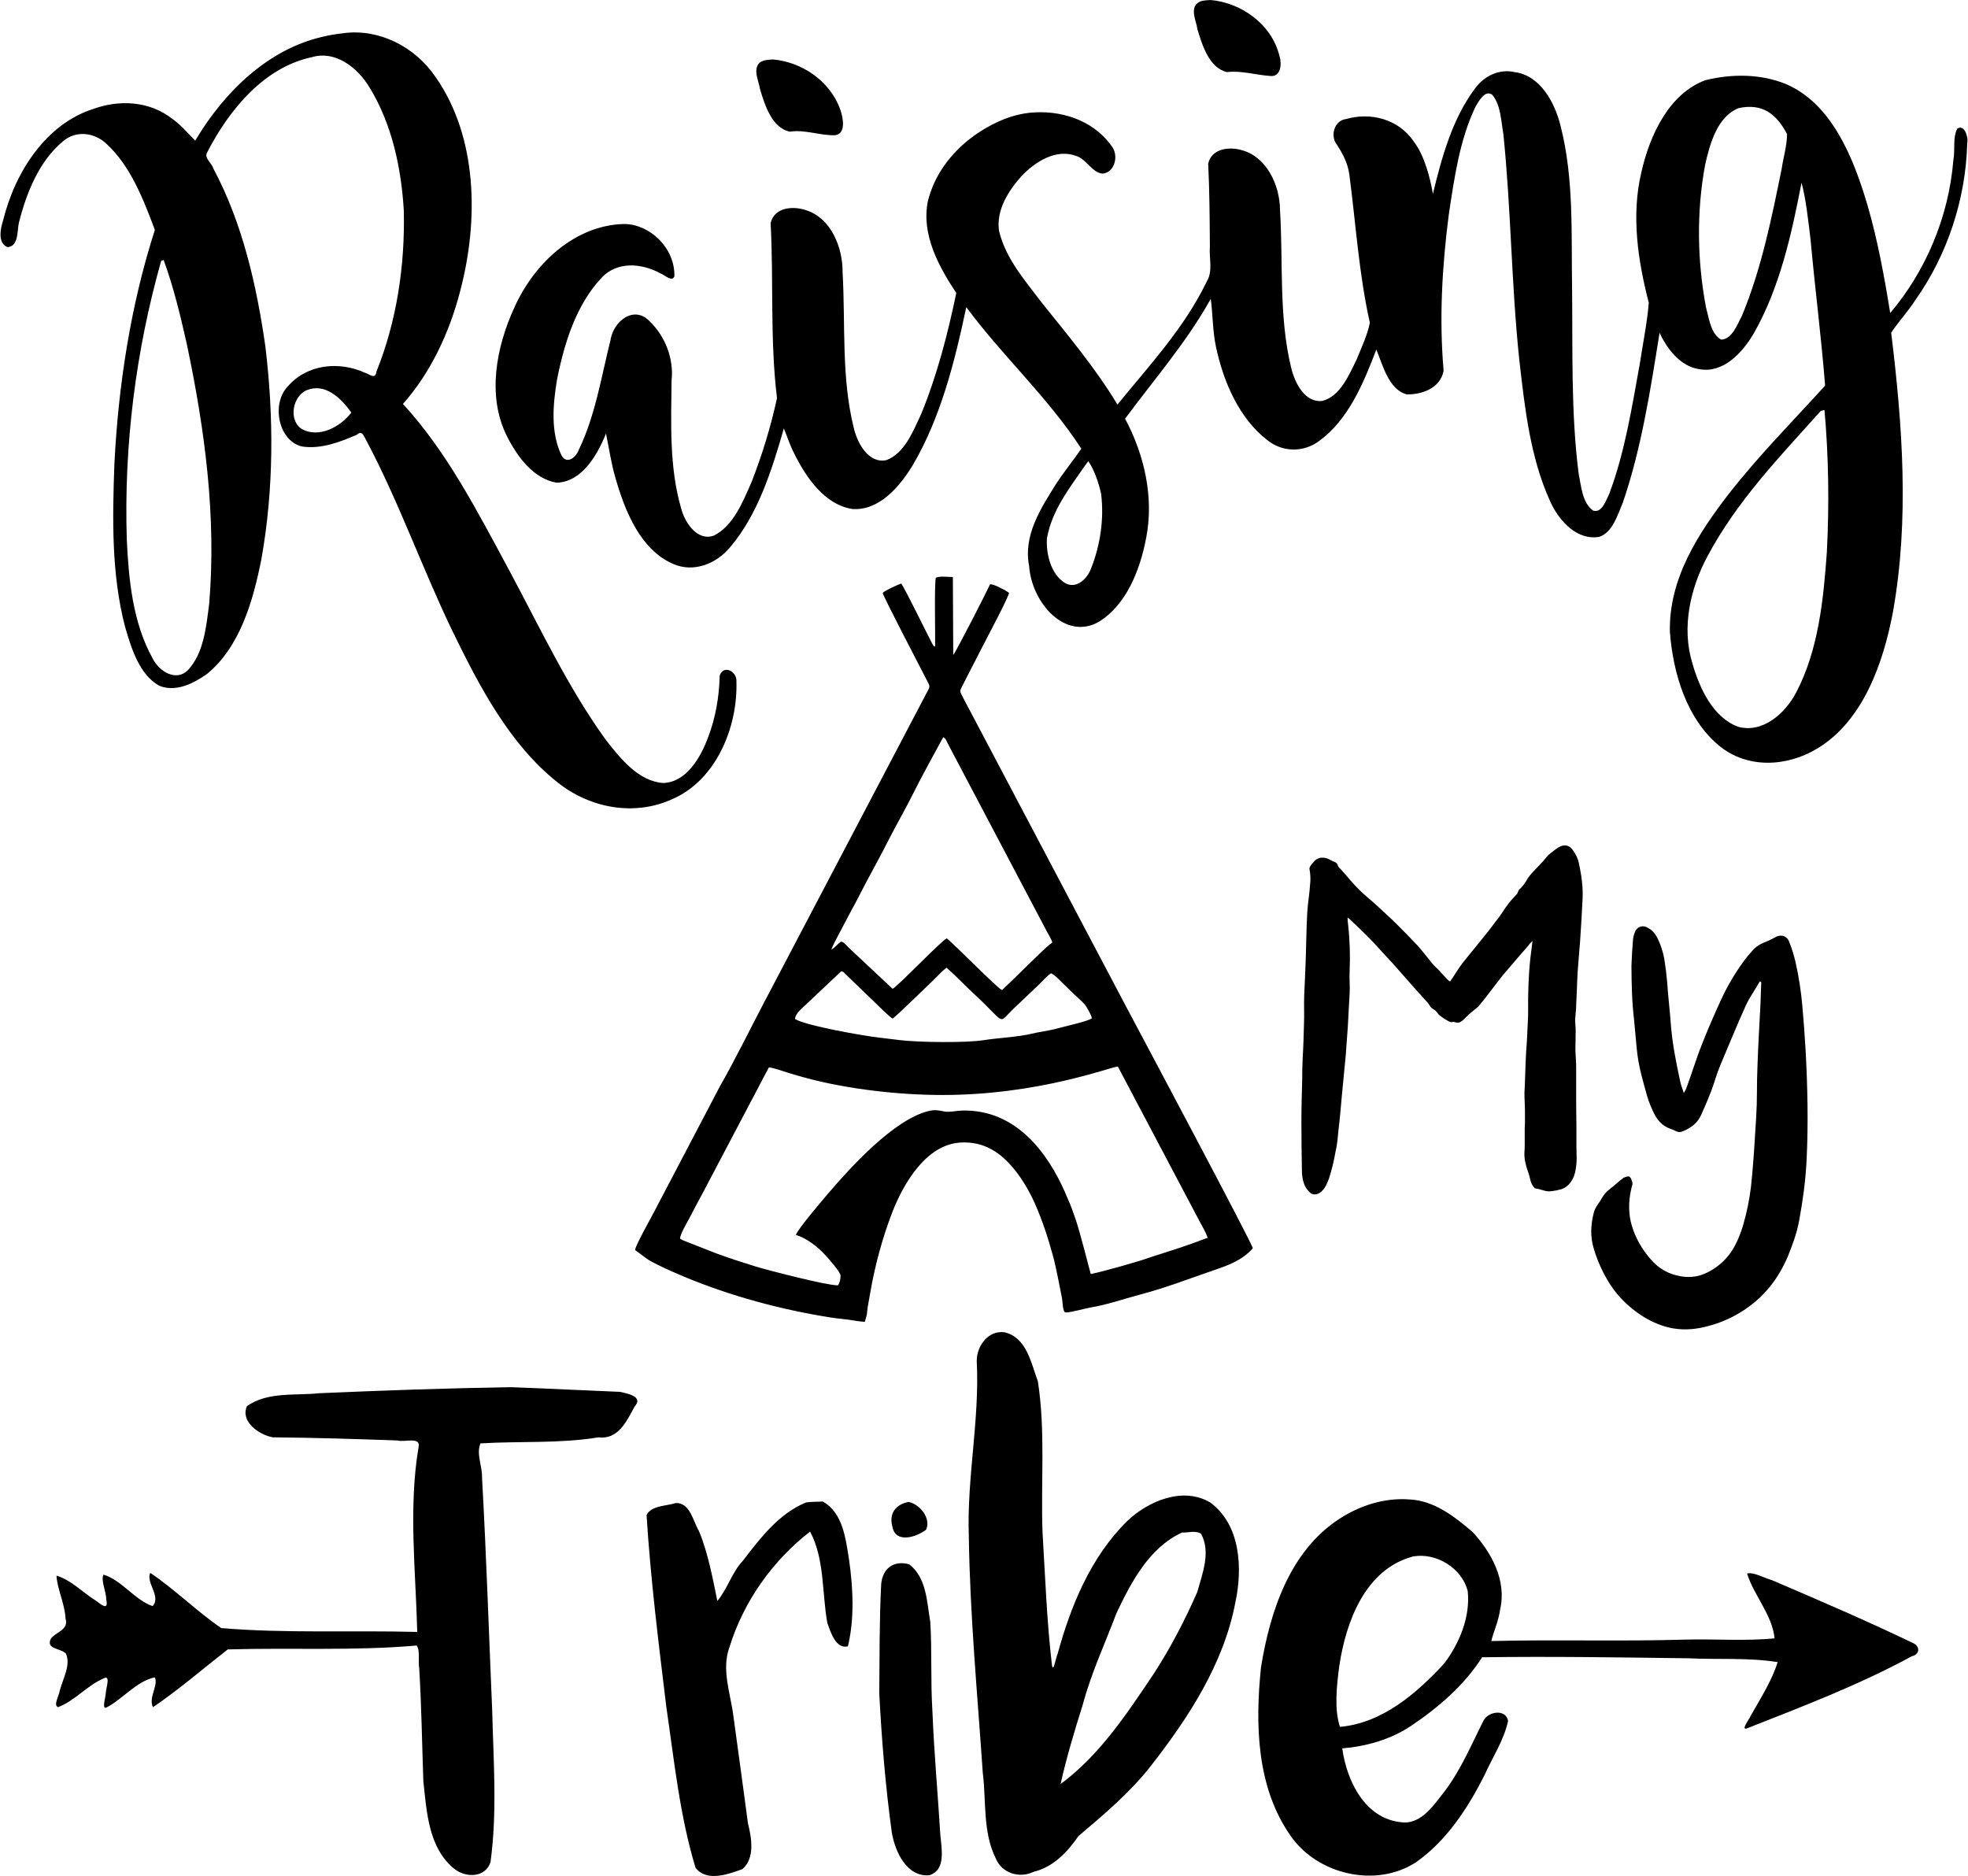
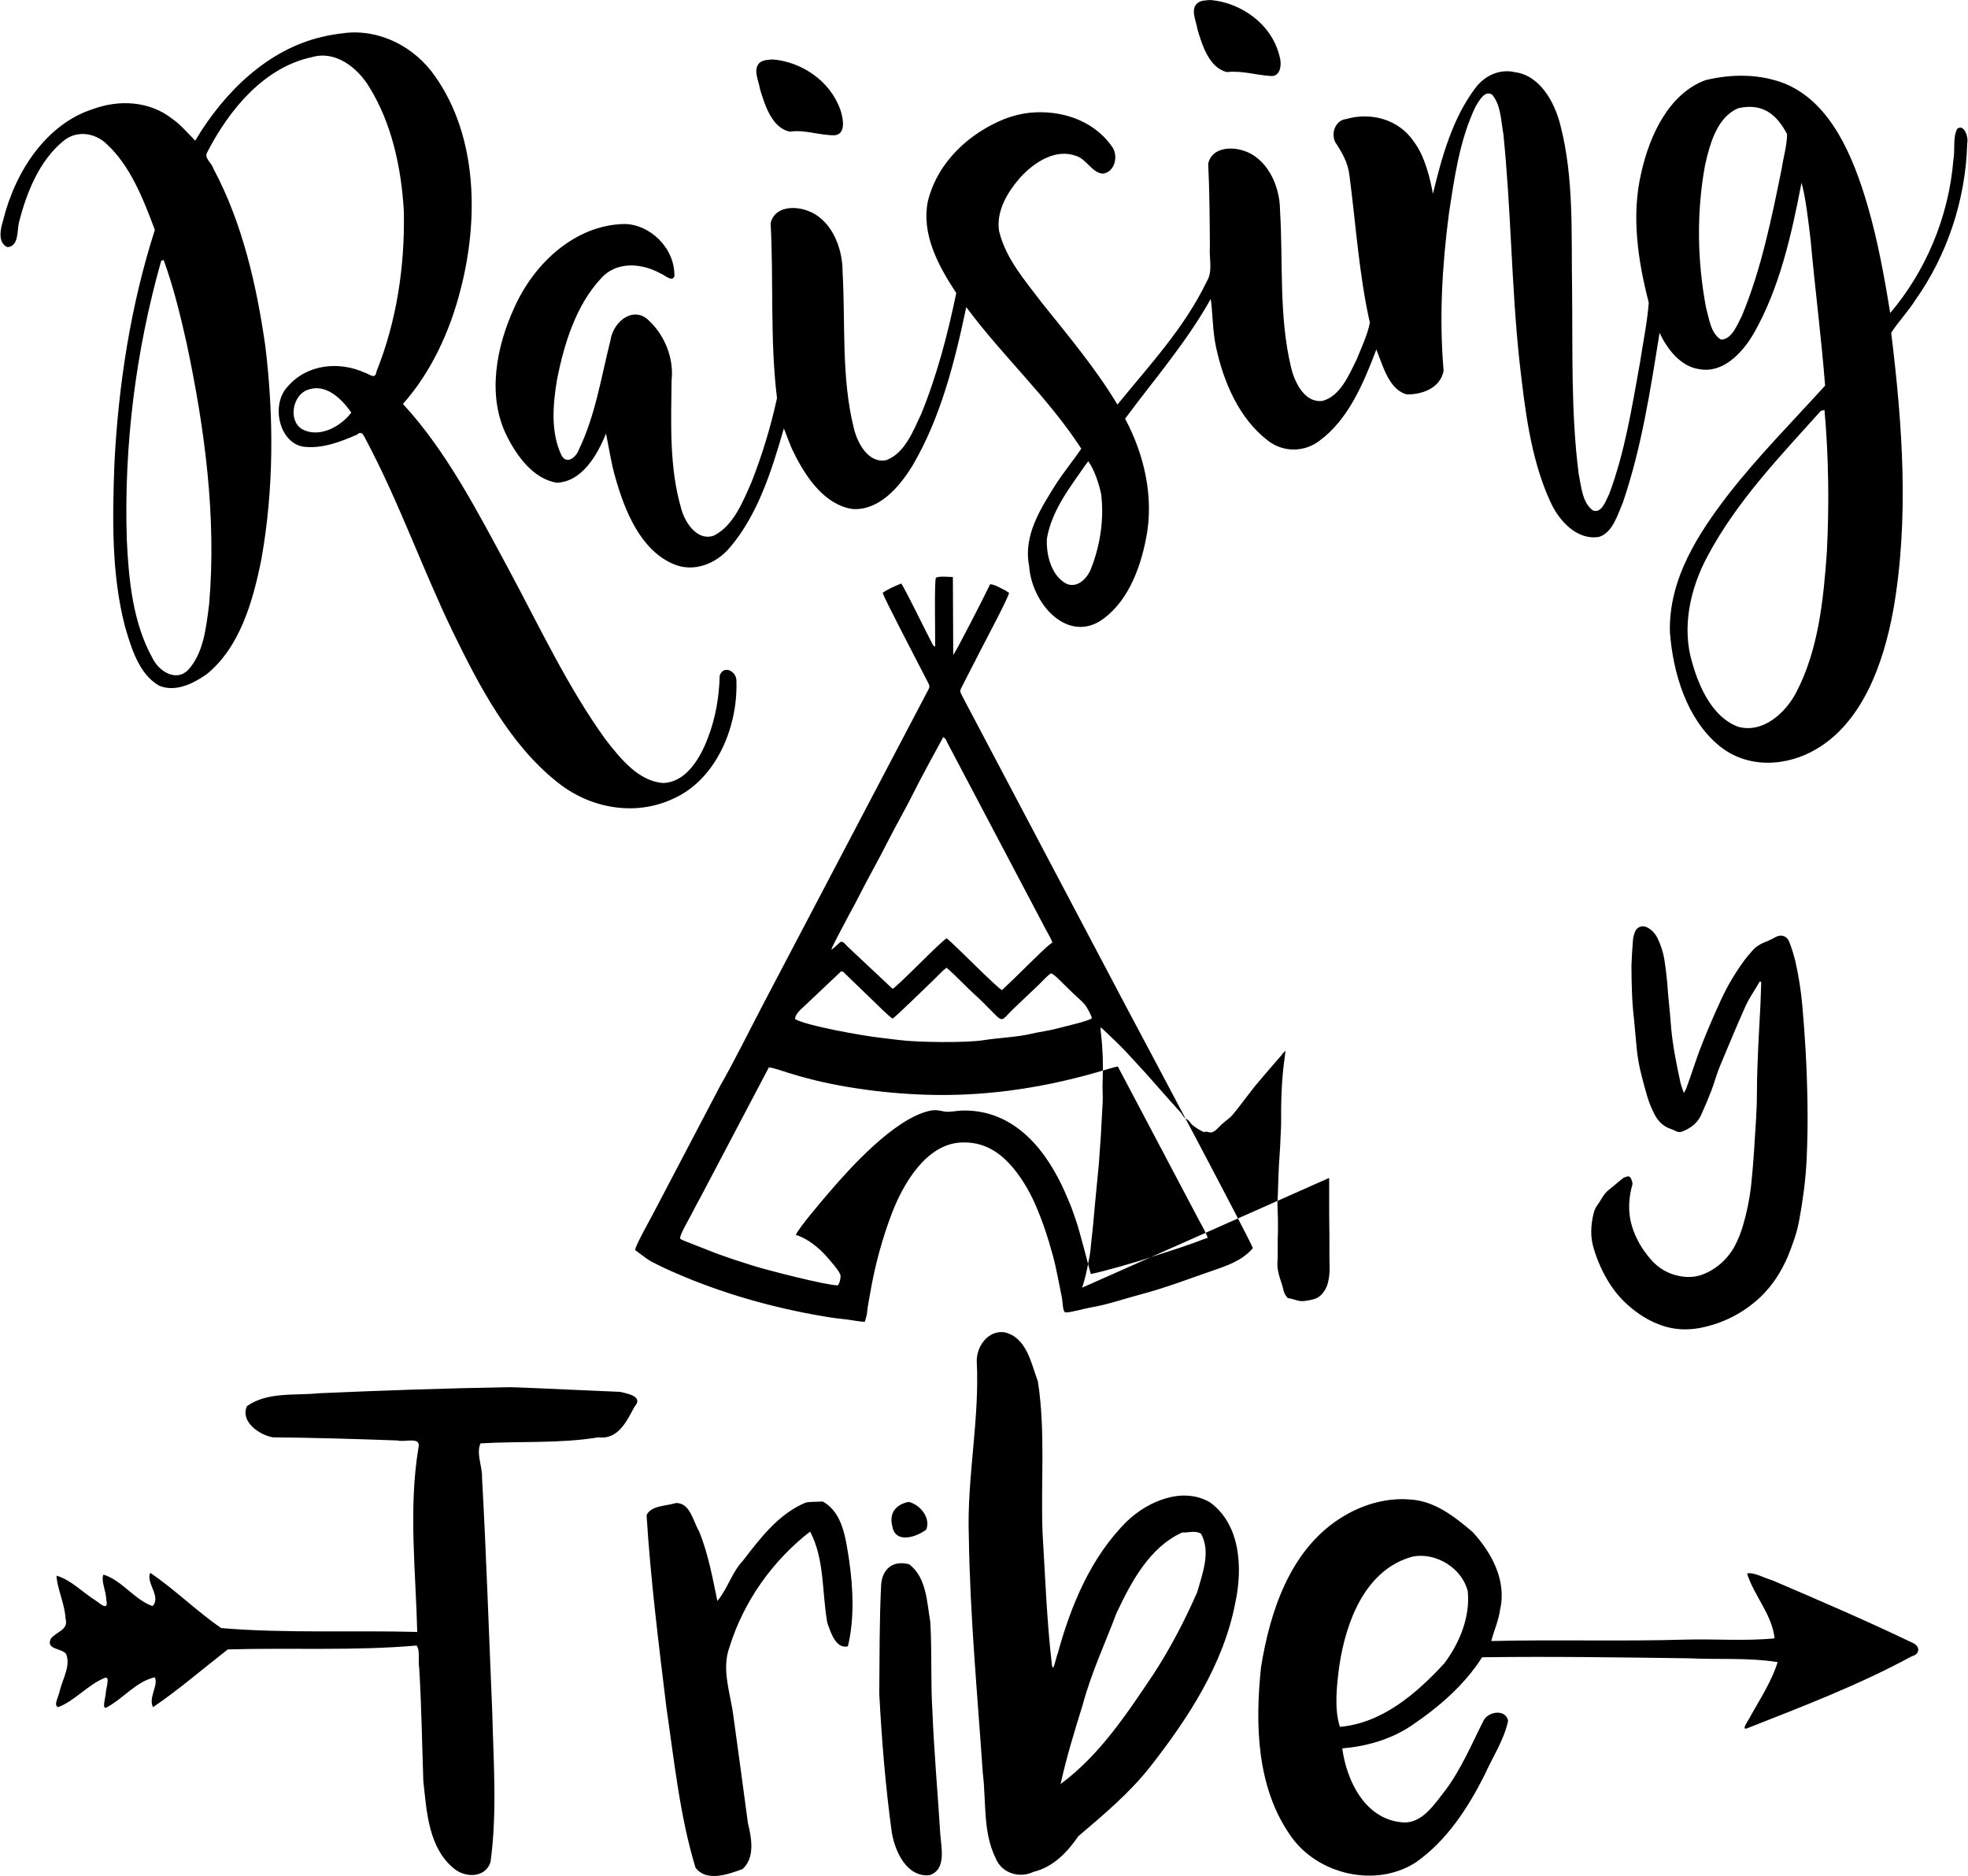
<svg xmlns="http://www.w3.org/2000/svg" xml:space="preserve" width="1.667in" height="1.589in" version="1.0" shape-rendering="geometricPrecision" text-rendering="geometricPrecision" image-rendering="optimizeQuality" fill-rule="evenodd" clip-rule="evenodd" viewBox="0 0 1666.67 1589.48">
  <g id="Layer_x0020_1">
-     <path fill="black" d="M696.65 1272.17c17.22,9.4 19.53,31.83 22.37,49.45 3.47,24.1 4.6,50.28 -1.01,73.26 -10.27,2.52 -14.73,-12.24 -17.48,-20.08 -4.54,-25.58 -2.2,-53.93 -14.55,-77.14 -31.77,24.59 -56.3,59.2 -68.23,97.68 -7.17,19.18 0.87,39.44 3.27,58.82 4.22,30.18 8.22,60.38 12.3,90.59 3.13,12.53 6.08,29.48 -4.66,38.88 -12.21,4.43 -30.5,11.14 -39.78,-1.24 -13.37,-44.18 -18,-90.42 -24.68,-135.96 -6.57,-54.11 -13.37,-108.39 -16.78,-162.75 3.91,-8.22 16.75,-7.58 24.88,-10.24 12.09,-0.2 14.49,15.36 19.56,23.87 7.78,18.75 11.69,40.45 15.54,59.14 8.62,-10.22 12.24,-24.07 21.61,-34.06 14.76,-19.19 30.61,-40.1 53.59,-49.44 4.6,-0.72 9.4,-0.44 14.06,-0.78zm-22.72 -225.85c9.91,2.9 19.37,10.99 24.85,16.98 2.17,2.38 13.12,14.41 13.03,17.66 -0.09,3.09 -0.68,5.99 -2.28,8.08 -10.65,-0.09 -60.81,-13.24 -70.45,-16.21 -10.94,-3.37 -21.77,-6.93 -32.42,-10.82l-27.09 -10.63c-0.59,-0.24 -1.48,-0.58 -1.94,-0.81l-1.38 -0.83c-0.11,-0.07 -0.31,-0.2 -0.45,-0.31 0.03,-3.91 6.6,-14.66 8.66,-18.72 2.93,-5.81 6.26,-11.98 9.44,-17.8l57.14 -108.52c3.59,0.15 12.04,3.23 16.11,4.48 5.27,1.61 10.54,3.16 16.02,4.62 35.44,9.43 78.06,14.26 114.94,14.26 81.69,0 142.2,-23.7 148.63,-24.14l66.82 126.57c2.72,5.41 7.47,13 9.32,18.61 -4.1,1.24 -7.65,2.84 -11.48,4.2 -3.91,1.39 -7.91,2.74 -12.27,4.24l-25.04 8.1c-8.87,3.31 -41.5,12.5 -50.27,14.11 -0.43,-0.77 -9.55,-37.64 -13.35,-47.75 -1.55,-4.1 -2.5,-7.44 -4.04,-11.09 -1.47,-3.49 -2.92,-6.98 -4.68,-10.94 -14.5,-32.63 -41.14,-69.91 -87.06,-68.72 -4.4,0.11 -10.31,1.52 -14.41,0.88 -5.31,-0.83 -7.58,-1.99 -13.94,-0.45 -29.33,7.12 -66.24,47.78 -84.95,69.73 -4.91,5.76 -25.76,30.07 -27.47,35.25zm81.96 -183.33c2.23,-1.06 30.31,-28.5 34.65,-32.65 3.49,-3.33 7.46,-7.8 11.02,-10.43 7.9,6.66 15.09,14.65 22.91,21.81 28.85,26.44 19.56,26.5 34.56,12.28l20.71 -19.66c2.44,-2.49 7.78,-8.24 10.4,-9.69 2.58,0.79 7.95,6.43 10.12,8.58 3.33,3.3 6.01,5.88 9.02,8.77 3.17,3.04 6.96,6.18 9.46,9.11 1.54,1.81 5.59,8.82 6,11.65 -3.51,2.63 -22.59,6.74 -28.64,8.46 -3.97,1.12 -11.76,2.59 -15.61,3.22 -2.8,0.46 -4.54,0.87 -7.17,1.49 -11.94,2.79 -28.85,3.52 -40.13,5.35 -14.94,2.42 -56.09,1.88 -71.44,-0.07 -5.08,-0.65 -10.54,-1.34 -15.57,-1.88 -15,-1.6 -64.31,-10.42 -72.99,-15.98 0.31,-4.62 5.68,-8.71 8.57,-11.53l30.56 -28.88c2.36,0.53 1.74,0.51 3.34,2.06l24.02 23.18c3.49,3.3 13.91,13.84 16.24,14.81zm-51.93 -58.38c0.94,-3.43 9.29,-18.44 11.7,-23.21 3.73,-7.35 7.74,-14.2 11.78,-22.21 7.62,-15.14 16.12,-29.87 23.79,-45.06 7.74,-15.32 16.31,-29.94 23.77,-45.07 3.96,-8.03 7.69,-14.5 11.76,-22.37l12.04 -22.15c2.37,1.4 2.37,2.53 3.74,5.23l83.3 158c1.64,3.19 4.51,7.72 5.45,10.74 -1.04,0.95 -1.71,1.19 -2.98,2.24 -6.57,5.46 -31.44,30.59 -39.69,38.12 -4.1,-1.66 -39.02,-37.48 -46.85,-43.86 -4.44,1.9 -41.56,40.78 -45.89,42.78l-37.8 -35.47c-2.47,-2.5 -3.17,-3.9 -5.8,-4.54 -3.18,2.11 -4.63,4.59 -8.33,6.84zm43.54 -302.34c0.42,3.12 31.28,62.05 35.43,70.27 5.7,11.27 5.34,7.31 -0.15,18.26l-136.34 259.63c-10.17,19.37 -26.3,51.8 -36.45,69.18l-54.63 104.19c-2.89,5.96 -17.27,30.93 -17.67,35.29 3.13,2.24 6.17,4.64 9.47,7.02 3.43,2.47 5.8,3.52 10.13,5.69 6.7,3.36 14.75,6.89 21.8,9.83 39.48,16.45 82.44,28.1 124.96,34.72 5.3,0.83 8.99,1.03 14.34,1.76 3.87,0.53 9.8,1.69 13.98,1.81l1.67 -5.98c0.3,-2.07 0.42,-4.53 0.81,-6.83 0.71,-4.15 1.39,-7.75 2.13,-12.04 3.93,-22.89 10.43,-46.86 18.72,-68.17 9.26,-23.78 28.41,-57.11 57.61,-58.87 19.81,-1.19 32.56,8.47 41.18,17.52 8.83,9.28 16.94,22.48 22.53,35.45 6.01,13.96 10.26,26.65 14.75,43.04 2.87,10.52 5.33,24.61 7.65,35.85 0.56,2.7 0.6,11.59 2.74,11.94 0.08,0.02 0.33,0.09 0.44,0.11 3.28,0.36 16.51,-3.39 20.81,-4.11 14.67,-2.44 28.35,-7.34 42.63,-11.12 21.67,-5.74 39.65,-12.79 60.64,-20.01 13,-4.47 25.3,-8.58 34.43,-19.15 -0.39,-3.71 -92.31,-176.45 -106.92,-203.85l-129.99 -246.32c-3,-5.7 -6.43,-12.02 -9.17,-17.43 -2.35,-4.63 -2.37,-4.19 -0.21,-8.53l13.35 -26.05c1.44,-3.09 3.07,-5.87 4.67,-9.03 3.72,-7.34 21.36,-40.35 21.7,-44.07l-3.63 -2.31c-4.36,-2.06 -8.37,-4.72 -12.4,-4.96 -2.27,5.2 -29.81,59.09 -31.24,59.86l-0.31 -65.97c-4.11,-0.06 -11.12,-0.95 -14.31,0.54 -1.6,1.48 -0.49,51.99 -0.71,58.37 -1.36,-0.49 -1.32,-0.28 -2.74,-3 -5.56,-10.68 -21.76,-43.91 -25.94,-50.42 -4.19,1.55 -12.84,5.47 -15.74,7.9zm124.87 -406.76c24.74,-2.46 52.69,5.44 68.83,27.89 6.74,8.04 3.01,22.68 -7.24,23.72 -9,-0.64 -13.8,-12.33 -22.48,-14.99 -16.98,-6.39 -34.72,4.74 -46.7,17.42 -10.59,12.06 -21.38,28.35 -18.67,46.26 5.85,23.9 22.31,42.13 36.23,60.7 22.25,27.83 45.57,55.5 64.06,86.28 26.94,-33.16 56.62,-64.7 75.78,-104.48 5.29,-8.71 1.73,-19.62 2.54,-29.49 -0.14,-23.41 -0.29,-46.93 -1.42,-70.22 3.07,-13.34 18.75,-14.41 28.85,-11.26 20.11,5.5 31.85,28.73 32,50.58 2.72,44.35 -1.1,89.66 9.31,133.12 3.21,13.69 11.98,30.61 26.76,28.61 15.04,-4.11 22.22,-21.64 29.05,-35.5 3.99,-10.01 8.97,-20.25 11,-30.76 -9.26,-41.09 -11.83,-83.39 -17.33,-125.11 -1.27,-10.56 -6.43,-19.59 -12.04,-27.87 -3.88,-8.25 0.69,-18.66 9.2,-19.53 20.28,-5.93 44.47,-0.38 57.55,19.3 9.23,11.98 13.92,31.83 16.06,44.04 7.55,-31.37 16.58,-63.68 35.47,-88.97 8.04,-11.26 21.18,-17.16 34.06,-14.09 20.86,2.72 33.59,24.82 38.65,45.59 11.4,44.59 8.97,91.31 9.72,137.03 0.61,52.46 -1.07,105.26 5.56,157.43 2.26,10.88 3.01,24.91 12.3,31.39 7.41,2.4 10.79,-8.54 13.69,-14.3 13.22,-35.35 19.21,-73.49 25.98,-110.93 2.55,-16.93 6.13,-33.97 7.46,-50.89 -9.2,-35.62 -14.96,-73.87 -6.34,-110.21 7.24,-32.63 24.08,-67.27 54.46,-78.38 22.19,-5.38 46.24,-5.5 67.91,3.24 38.69,16.41 57.31,61.94 69.3,102.77 8.68,29.71 14.35,61.02 19.24,91.31 29.85,-35.18 49.59,-81.07 53.52,-129.62 1.65,-8.65 -0.67,-18.69 3.21,-26.42 5.81,-4.51 9.78,6.77 8.54,12.21 -1.3,48.2 -17.24,95.13 -43.92,132.78 -6.19,9.75 -14.41,18.43 -20.52,27.72 9.58,78.06 15.39,158.18 1.65,235.78 -8.39,45.14 -25.96,93.43 -64.15,116.46 -25.55,15.57 -59.77,17.71 -84.02,-2.95 -26.53,-22.37 -38.28,-60.15 -40.97,-95.69 -1.13,-45.25 24.36,-83.79 49.45,-116.46 25.46,-32.72 54.57,-61.98 82.06,-92.3 -3.24,-41.14 -8.54,-82.06 -12.27,-123.17 -1.88,-15.77 -4.14,-36.19 -7.72,-48.72 -8.51,44.09 -18.52,89.11 -40.39,127.51 -9.96,17.16 -26.39,34.2 -46.33,30.41 -15.42,-2.11 -27.02,-16.67 -33.56,-30.81 -7.76,48.57 -15.31,97.68 -31.11,143.89 -4.63,10.82 -8.68,25.28 -20.05,29.02 -18.63,3.21 -34.2,-13.31 -41.81,-30.7 -16.67,-36.92 -21.21,-78.53 -25.83,-118.86 -6.78,-63.71 -6.98,-127.94 -13.54,-191.65 -2.03,-11.26 -2.08,-24.51 -9.41,-33.33 -6.05,-4.48 -11.28,5.15 -14.2,10.07 -13.45,28.09 -17.94,60.24 -22.63,91.34 -5.67,43.72 -8.22,88.22 -4.4,132.34 -2.72,15.16 -19.01,20.43 -31.28,20.05 -15.39,-3.96 -20.6,-25.81 -25.72,-37.99 -10.94,28.87 -23.87,59.52 -48.15,77.28 -13.02,9.98 -31.04,10.04 -44.06,-0.37 -23.78,-18.26 -37.35,-49.13 -43.75,-79.59 -2.75,-12.7 -2.78,-30 -4.34,-40.22 -20.52,36.86 -48.12,68.46 -72.57,101.52 16.17,30.24 24.71,66.63 17.79,101.3 -5.23,27.48 -16.92,56.39 -39.81,70.65 -28.64,16.61 -57.23,-16.11 -59.31,-47.28 -5.09,-25.58 9.83,-48.58 22.16,-68.34 6.77,-10.67 15.33,-20.92 22.05,-30.96 -28.5,-43.81 -66.63,-78.26 -97.45,-119.9 -9.83,46.64 -21.79,93.92 -45.54,134.25 -11.46,18.72 -28.7,38.28 -50.83,36.8 -23.2,-3.41 -39.18,-26.15 -49.71,-47.62 -3.33,-6.36 -6.17,-15.16 -8.48,-20.66 -10.3,35.74 -21.96,72.77 -45.43,100.52 -11.95,14.46 -31.22,21.81 -48.31,14.32 -27.49,-11.81 -40.97,-44.41 -49.16,-73.67 -3.47,-11.66 -5.61,-26.64 -7.81,-36.8 -7.73,19.19 -20.89,41.06 -41.87,41.61 -19.13,-3.21 -33.07,-21.46 -42.04,-39.35 -17.24,-34.23 -8.91,-75.92 6.11,-108.73 17.39,-39.09 52.72,-70.28 93.13,-71.09 21.21,-0.06 43.23,19.82 42.62,44.36 -2.03,5.12 -8.25,-1.3 -11.72,-2.46 -15.85,-8.8 -37.29,-10.71 -50.55,4.28 -20.95,22.59 -31.07,54.68 -37.21,85.84 -3.47,20.98 -5.52,44.44 3.85,64.03 4.4,8.02 12.32,1.7 14.61,-4.72 13.94,-28.76 19.01,-61.48 26.82,-92.7 2.54,-16.87 20.43,-29.98 33.3,-16.12 12.73,12.15 20.6,31.33 18.52,49.97 -0.41,36.2 -2.06,73.55 8.13,108.56 3.41,12.99 14.35,27.95 27.8,22.92 16.41,-8.39 24.31,-28.18 31.8,-45.28 9,-22.92 16.35,-46.93 21.59,-71.18 -6.02,-49.22 -2.75,-99.04 -5.41,-148.31 3.44,-14.15 20.37,-14.55 30.87,-10.59 19.88,6.69 30.24,30.41 30.12,52.17 2.49,43.92 -1.19,88.85 9.43,131.85 3.27,13.83 12.91,30.56 27.66,27.43 15.39,-5.76 22.45,-24.04 29.43,-38.89 13.43,-32.72 22.57,-67.81 29.8,-102.68 -14.61,-22.19 -29.86,-49.42 -24.04,-77.89 8.42,-33.91 35.91,-57.87 64.7,-69.5 7.06,-2.78 14.38,-4.57 21.84,-5.41zm670.01 252.62c-34.57,38.6 -71.2,76.33 -96.29,123.66 -14.23,26.68 -21.9,59.75 -12.53,90.24 6.28,21.93 17.8,45.94 38.69,53.7 20.4,5.73 39.72,-10.65 49.42,-29.34 18.6,-35.68 22.94,-77.92 25.81,-118.48 2.09,-39.98 1.54,-81.16 -2,-120.53l-3.09 0.75zm-623.57 46.5c-12.93,18.75 -28,37.7 -32.17,61.63 -0.76,13.8 3.67,30.46 15.22,37.61 9.52,5.65 19.1,-3.24 22.45,-12.87 7.55,-19.39 10.88,-41.37 8.28,-62.46 -2.06,-9.63 -5.91,-20.66 -10.91,-27.78l-2.87 3.87zm553.87 -303.02c-17.77,7.12 -24.19,29.46 -28.33,48.06 -7.35,39.52 -6.74,80.96 0.7,120.59 2.63,9.61 4.08,22.48 12.82,27.49 9.34,-0.35 13.48,-12.36 17.65,-20.14 16.4,-39.46 25.08,-82.23 33.68,-124.53 1.42,-9.75 4.54,-19.82 4.57,-29.45 -8.54,-16.26 -20.22,-26.56 -41.09,-22.02zm-1181.41 -63.59c29.22,-3.59 59.37,10.94 77.28,37.06 35.79,51.13 36.69,121.64 21.07,181.04 -9.14,35.65 -25.26,69.87 -48.64,96.12 37.21,40.36 63.13,91.14 89.67,140.24 26.21,48.81 49.97,99.7 82.14,144.23 12.79,16.41 27.98,35.24 48.72,36.69 19.15,-0.55 31.31,-20.63 37.93,-38.4 6.42,-16.55 9.52,-34.66 9.95,-52.54 3.07,-9.49 14.64,-3.88 14.18,4.89 1.16,40.59 -18.35,83.65 -53.27,99.21 -32.09,15.28 -70.69,8.74 -98.89,-14.18 -39.96,-31.92 -65.45,-80.38 -88.39,-127.57 -25.66,-53.12 -45.39,-109.57 -73.02,-161.56 -2.06,-3.7 -3.7,-9.11 -7.93,-4.98 -14.44,6.25 -30.12,12.27 -45.89,10.13 -20.25,-3.79 -27.17,-35.7 -12.93,-50.78 16.43,-19.27 43.78,-21.67 65.33,-11.92 3.96,1.16 9.06,6.31 9.98,-0.9 17.1,-42.44 24.25,-89.66 23.18,-136.25 -2.11,-36.4 -10.19,-73.72 -28.96,-104.33 -10.44,-17.48 -29.4,-31.59 -48.78,-25.83 -39.87,8.36 -69.82,43.46 -89.09,81.13 -2.29,4.48 4.08,8.59 5.35,13.07 24.62,45.98 36.72,98.69 44.18,150.95 7.2,59.69 7.2,120.8 -3.3,179.79 -7.12,36.17 -18.4,75.17 -46.38,97.85 -11.52,8.13 -26.44,15.43 -40.19,9.84 -17.01,-9.55 -23.67,-31.57 -29.14,-50.43 -11.52,-44.53 -10.56,-91.4 -8.94,-137.11 3.38,-67.59 13.89,-135.15 34.31,-198.71 -9.87,-26.24 -20.57,-53.96 -40.68,-72.62 -10.33,-10.07 -26.27,-11.95 -37.21,-2.37 -19.9,16.41 -30.76,42.96 -37.32,68.92 -1.65,7.49 -0.08,19.85 -9.63,20.69 -8.51,-3.53 -6.07,-15.45 -3.7,-22.83 10.39,-42.01 37.04,-81.57 75.87,-94.09 22.1,-8.16 47.89,-7.17 67.56,8.28 7.11,4.95 13.69,12.82 19.3,18.4 25.03,-42.09 62.35,-77.63 107.87,-87.99 6.07,-1.53 12.24,-2.4 18.43,-3.12zm-155.08 192.87c-21.53,75.98 -31.71,156.27 -29.17,236.21 1.59,34.4 5.15,70.6 21.85,100.66 5.67,11.49 20.34,20.08 30.18,9.78 13.13,-14.32 15.25,-36.22 17.74,-55.61 6.33,-73.93 -3.7,-148.54 -18.98,-220.7 -5.35,-23.9 -11.34,-48.49 -19.56,-70.94l-2.06 0.61zm123.54 109.6c-11.95,4.6 -16.31,25.43 -4.28,33.1 14.61,7.87 32.55,-1.96 41.81,-14 -8.85,-12.65 -22.25,-25.15 -37.53,-19.1zm765.58 -330.48c24.91,2.11 51.68,19.56 58.45,47.74 2.17,6.83 0.78,17.44 -7.52,16.64 -12.41,-0.78 -24.68,-4.78 -37.18,-3.3 -14.73,-3.73 -20.61,-21.96 -24.85,-36.17 -0.99,-7.18 -6.51,-17.3 0.26,-22.48 3.27,-2.34 7.11,-2.11 10.85,-2.43zm-370.75 50.37c23.47,2.02 48,17.33 57.03,42.5 2.37,7.06 5.09,20.37 -4.43,21.7 -12.85,0.35 -25.49,-5 -38.45,-3.01 -14.87,-3.33 -20.8,-21.67 -25.11,-35.85 -1.07,-7.23 -6.45,-16.98 -0.26,-22.72 3.41,-2.43 7.32,-2.34 11.22,-2.63zm471.24 947.63c-1.62,4.69 -3.3,8.02 -5.06,9.98 -1.77,1.99 -3.44,3.21 -5.06,3.65 -1.74,0.58 -3.5,0.43 -5.27,-0.44 -2.92,-2.48 -4.94,-5.38 -6.05,-8.68 -1.1,-3.3 -1.65,-6.86 -1.65,-10.68 -0.14,-6.74 -0.26,-13.48 -0.31,-20.22 -0.09,-6.74 -0.12,-13.52 -0.12,-20.26 0,-6.13 0.06,-12.18 0.2,-18.14 0.15,-5.93 0.29,-11.98 0.46,-18.14 0,-3.21 0.03,-6.4 0.09,-9.55 0.09,-3.15 0.2,-6.36 0.35,-9.57 0.29,-4.54 0.49,-9.09 0.64,-13.63 0.15,-4.55 0.29,-9.17 0.43,-13.86 0.15,-4.25 0.17,-8.5 0.12,-12.76 -0.09,-4.26 -0.06,-8.51 0.09,-12.76 0.15,-4.11 0.32,-8.16 0.55,-12.21 0.2,-4.02 0.38,-8.1 0.52,-12.18 0.29,-7.64 0.52,-15.22 0.67,-22.77 0.15,-7.55 0.43,-15.13 0.84,-22.77 0.29,-4.11 0.69,-8.13 1.22,-12.09 0.52,-3.96 0.93,-7.98 1.21,-12.1 0.43,-3.65 0.29,-7.61 -0.43,-11.86 -0.29,-0.9 -0.15,-1.85 0.43,-2.87 0.58,-1.01 1.24,-1.91 2,-2.63 2.02,-2.78 4.39,-4.37 7.03,-4.74 2.63,-0.35 5.35,0.26 8.13,1.88 0.61,0.29 1.16,0.58 1.68,0.87 0.5,0.29 1.04,0.52 1.65,0.67 1.59,0.58 2.63,1.68 3.07,3.3 0.29,0.75 0.7,1.36 1.22,1.88 0.52,0.49 1.07,1.07 1.65,1.65 2.49,2.78 4.92,5.56 7.26,8.36 2.35,2.78 4.78,5.41 7.26,7.9 2.34,2.34 4.74,4.54 7.15,6.59 2.43,2.06 4.89,4.2 7.38,6.4 3.1,2.92 6.22,5.81 9.37,8.68 3.15,2.86 6.19,5.76 9.11,8.68 2.95,2.92 5.82,5.84 8.59,8.68 2.78,2.86 5.59,5.76 8.36,8.71 2.2,2.49 4.37,5.09 6.51,7.78 2.11,2.72 4.2,5.33 6.25,7.81 0.75,0.9 1.56,1.74 2.43,2.55 0.87,0.81 1.76,1.65 2.63,2.52 1.19,1.33 2.43,2.69 3.76,4.08 1.3,1.39 2.63,2.81 3.96,4.28 0.58,0.58 1.3,1.1 2.2,1.54 1.91,-2.78 3.73,-5.59 5.5,-8.36 1.77,-2.78 3.67,-5.5 5.73,-8.13 2.49,-3.07 4.98,-6.16 7.47,-9.23 2.51,-3.1 5,-6.17 7.49,-9.23 2.2,-2.66 4.34,-5.29 6.39,-7.93 2.05,-2.63 4.11,-5.35 6.16,-8.13 2.06,-2.49 3.91,-5.06 5.61,-7.7 1.68,-2.66 3.56,-5.3 5.61,-7.93 1.01,-1.33 2.11,-2.61 3.3,-3.85 1.16,-1.24 2.35,-2.52 3.53,-3.85 0.15,-0.15 0.2,-0.29 0.2,-0.44 0,-0.15 0.09,-0.37 0.23,-0.67 0.29,-0.29 0.46,-0.66 0.55,-1.1 0.06,-0.43 0.26,-0.81 0.55,-1.1 2.49,-2.2 4.54,-4.72 6.16,-7.58 1.62,-2.86 3.59,-5.46 5.93,-7.81 1.33,-1.48 2.63,-2.87 3.96,-4.17 1.33,-1.33 2.57,-2.66 3.73,-3.96 0.75,-0.75 1.42,-1.5 2,-2.31 0.58,-0.81 1.24,-1.59 1.97,-2.31 0.46,-0.58 0.96,-1.13 1.56,-1.65 0.58,-0.52 1.16,-0.98 1.74,-1.42 1.33,-1.04 2.66,-2.06 3.96,-3.09 1.33,-1.01 2.81,-1.91 4.43,-2.63 4.11,-1.62 7.55,-0.43 10.33,3.53 2.49,3.36 4.13,6.92 4.94,10.65 0.81,3.76 1.51,7.52 2.11,11.34 0.43,3.07 0.75,6.19 0.98,9.34 0.2,3.16 0.26,6.25 0.09,9.35 -0.29,6.17 -0.61,12.3 -0.98,18.46 -0.35,6.16 -0.75,12.32 -1.19,18.48 -0.31,4.26 -0.63,8.39 -1.01,12.41 -0.35,4.05 -0.69,8.19 -0.98,12.44 -0.29,4.69 -0.49,9.43 -0.63,14.29 -0.15,4.83 -0.38,9.61 -0.64,14.3 0,2.06 -0.11,4.02 -0.35,5.93 -0.2,1.91 -0.38,3.87 -0.52,5.93 0,1.62 0.06,3.24 0.2,4.83 0.15,1.62 0.23,3.24 0.23,4.86 0,2.92 -0.06,5.79 -0.11,8.57 -0.06,2.78 -0.12,5.64 -0.12,8.56 0.15,2.52 0.29,4.94 0.43,7.37 0.15,2.43 0.23,4.86 0.23,7.38l0 29.02c0,3.36 0.03,6.65 0.09,9.89 0.09,3.21 0.12,6.51 0.12,9.89l0 18.26c0,1.76 0.03,3.56 0.11,5.38 0.06,1.82 0.09,3.61 0.09,5.38 -0.15,3.82 -0.61,7.44 -1.42,10.88 -0.81,3.47 -2.46,6.65 -4.94,9.58 -2.06,2.2 -4.34,3.67 -6.83,4.39 -2.49,0.72 -5.06,1.24 -7.7,1.54 -2.06,0.29 -3.96,0.23 -5.73,-0.2 -1.76,-0.46 -3.59,-0.96 -5.5,-1.54 -0.89,-0.17 -2,-0.38 -3.32,-0.67 -1.88,-1.91 -3.13,-4.19 -3.74,-6.83 -0.57,-2.63 -1.3,-5.21 -2.2,-7.7 -0.57,-1.62 -1.1,-3.27 -1.53,-4.95 -0.43,-1.68 -0.81,-3.41 -1.1,-5.18 -0.29,-2.02 -0.37,-4.02 -0.23,-5.93 0.15,-1.91 0.23,-3.87 0.23,-5.93l0 -14.73c0.15,-2.06 0.2,-4.2 0.2,-6.39 0,-2.2 0,-4.31 0,-6.37 0,-2.78 -0.06,-5.58 -0.2,-8.36 -0.15,-2.78 -0.23,-5.64 -0.23,-8.56 0.29,-5.44 0.52,-10.85 0.67,-16.29 0.15,-5.41 0.35,-10.85 0.64,-16.26 0.32,-4.4 0.64,-8.8 0.87,-13.19 0.26,-4.4 0.46,-8.88 0.63,-13.43 0.29,-4.26 0.38,-8.56 0.32,-12.96 -0.06,-4.4 -0.03,-8.8 0.11,-13.19 0.15,-7.93 0.58,-15.86 1.28,-23.76 0.29,-3.24 0.64,-6.43 1.07,-9.58 0.4,-3.15 0.84,-6.48 1.24,-10.01 -0.72,0.75 -1.39,1.39 -1.97,2 -0.61,0.58 -1.1,1.24 -1.56,1.97 -3.21,3.68 -6.39,7.32 -9.55,10.99 -3.18,3.68 -6.37,7.41 -9.58,11.23 -2.05,2.34 -3.96,4.69 -5.73,7.04 -2.66,3.38 -5.29,6.82 -7.93,10.32 -2.63,3.53 -5.35,6.98 -8.16,10.36 -1.16,1.44 -2.52,2.78 -4.05,3.93 -1.56,1.19 -2.98,2.35 -4.31,3.53 -0.87,0.72 -1.76,1.53 -2.63,2.43 -0.87,0.87 -1.68,1.68 -2.43,2.4 -1.16,1.19 -2.34,2.06 -3.5,2.63 -1.19,0.61 -2.66,0.61 -4.4,0 -0.75,-0.29 -1.45,-0.32 -2.11,-0.09 -0.67,0.2 -1.36,0.18 -2.08,-0.11 -1.48,-0.75 -2.87,-1.5 -4.19,-2.31 -1.3,-0.81 -2.63,-1.74 -3.96,-2.75 -1.01,-0.72 -1.88,-1.65 -2.63,-2.75 -0.72,-1.1 -1.68,-2.02 -2.87,-2.75 -1.62,-0.87 -2.78,-1.96 -3.5,-3.3 -0.75,-1.33 -1.7,-2.57 -2.86,-3.73 -1.19,-1.19 -2.26,-2.34 -3.21,-3.53 -0.95,-1.16 -2,-2.34 -3.19,-3.5 -3.67,-4.11 -7.29,-8.22 -10.91,-12.33 -3.59,-4.11 -7.2,-8.22 -10.88,-12.33 -2.95,-3.21 -5.91,-6.45 -8.91,-9.67 -3.01,-3.24 -5.99,-6.45 -8.91,-9.69 -2.95,-3.06 -5.96,-6.07 -9.03,-9 -3.1,-2.95 -6.17,-5.87 -9.26,-8.8 -0.29,-0.29 -0.61,-0.61 -0.98,-0.9 -0.38,-0.29 -0.84,-0.64 -1.42,-1.1 0,1.19 0.03,2.2 0.09,3.09 0.09,0.87 0.17,1.76 0.32,2.63 0.75,6.6 1.21,13.19 1.44,19.79 0.2,6.59 0.18,13.25 -0.11,20.02 -0.14,3.07 -0.14,6.13 0,9.23 0.15,3.06 0.15,6.22 0,9.46 -0.29,4.69 -0.55,9.37 -0.78,14.06 -0.2,4.69 -0.46,9.37 -0.75,14.09 -0.29,3.94 -0.58,7.9 -0.87,11.87 -0.29,3.96 -0.58,7.93 -0.84,11.86l-3.3 34.31c-0.46,4.98 -0.9,9.9 -1.33,14.73 -0.43,4.86 -0.95,9.69 -1.53,14.52 -0.29,3.36 -0.64,6.63 -0.98,9.78 -0.38,3.15 -0.93,6.33 -1.68,9.57 -1.3,7.46 -3.07,14.67 -5.26,21.56zm364.85 -166.48c-2.2,3.81 -4.42,7.52 -6.71,11.11 -2.26,3.59 -4.28,7.35 -6.02,11.31 -3.54,7.93 -6.98,15.88 -10.33,23.87 -3.39,7.98 -6.74,16.03 -10.1,24.07 -1.62,3.82 -3.01,7.64 -4.2,11.43 -1.16,3.82 -2.49,7.64 -3.93,11.46 -1.33,3.36 -2.63,6.63 -3.96,9.78 -1.33,3.16 -2.72,6.34 -4.17,9.55 -1.62,3.68 -3.79,6.66 -6.48,8.91 -2.72,2.29 -5.9,4.14 -9.57,5.61 -1.88,0.75 -3.65,0.69 -5.26,-0.11 -1.59,-0.78 -3.21,-1.51 -4.83,-2.09 -5.7,-1.91 -10.19,-5.87 -13.39,-11.86 -2.78,-5.3 -4.98,-10.71 -6.6,-16.29 -1.59,-5.56 -3.15,-11.2 -4.6,-16.93 -2.05,-7.93 -3.44,-15.8 -4.17,-23.64 -0.75,-7.84 -1.48,-15.8 -2.2,-23.87 -0.9,-7.61 -1.48,-15.25 -1.76,-22.85 -0.29,-7.64 -0.44,-15.25 -0.44,-22.89 0.15,-3.65 0.32,-7.29 0.52,-10.88 0.23,-3.59 0.46,-7.15 0.75,-10.65 0.15,-1.91 0.58,-3.9 1.33,-5.96 0.87,-2.78 2.43,-4.57 4.72,-5.38 2.26,-0.81 4.66,-0.41 7.15,1.21 2.92,1.62 5.32,4.17 7.24,7.7 3.07,6.16 5.12,12.38 6.16,18.69 1.01,6.31 1.82,12.76 2.4,19.36 0.43,6.45 1.01,12.84 1.65,19.24 0.67,6.36 1.22,12.79 1.68,19.24 0.72,7.61 1.77,15.1 3.07,22.42 1.33,7.35 2.81,14.73 4.43,22.22 0.29,1.62 0.72,3.3 1.33,5.07 0.58,1.74 1.24,3.64 1.97,5.7 0.46,-0.87 0.81,-1.56 1.13,-2.08 0.29,-0.52 0.58,-1.07 0.87,-1.65 2.48,-6.89 4.86,-13.74 7.15,-20.57 2.26,-6.8 4.8,-13.66 7.58,-20.54 4.69,-11.6 9.63,-23.03 14.85,-34.31 5.2,-11.28 11.54,-22.07 19,-32.32 1.05,-1.48 2.15,-2.89 3.3,-4.28 1.19,-1.42 2.37,-2.75 3.53,-4.08 1.62,-2.05 3.53,-3.76 5.73,-5.18 2.2,-1.39 4.54,-2.52 7.03,-3.41 2.2,-0.87 4.45,-1.97 6.8,-3.3 2.37,-1.45 4.66,-1.94 6.94,-1.42 2.26,0.52 3.99,2.02 5.15,4.51 1.19,2.92 2.2,5.81 3.1,8.68 0.87,2.87 1.68,5.76 2.4,8.68 2.8,12.47 4.74,24.94 5.84,37.41 1.1,12.44 2.02,24.97 2.75,37.58 0.87,15.54 1.42,31.02 1.62,46.41 0.23,15.39 -0.03,30.85 -0.75,46.41 -0.46,8.79 -1.22,17.47 -2.31,26.04 -1.1,8.59 -2.46,17.19 -4.08,25.83 -1.01,5.3 -2.37,10.42 -4.05,15.39 -1.68,5 -3.56,9.98 -5.58,14.96 -2.81,6.45 -6.05,12.5 -9.78,18.14 -3.73,5.64 -8.16,10.97 -13.28,15.94 -14.61,13.66 -31.65,22.37 -51.15,26.19 -10.27,1.91 -19.91,1.56 -28.93,-0.98 -9,-2.57 -17.62,-6.94 -25.84,-13.11 -8.94,-6.74 -16.23,-14.52 -21.87,-23.41 -5.64,-8.88 -10.07,-18.57 -13.31,-29.14 -1.62,-5.15 -2.37,-10.27 -2.31,-15.39 0.09,-5.15 0.78,-10.27 2.11,-15.39 0.58,-2.34 1.59,-4.54 3.07,-6.59 1.48,-2.06 2.78,-4.11 3.96,-6.17 1.62,-2.78 3.59,-5.09 5.93,-6.94 2.35,-1.82 4.69,-3.76 7.03,-5.82 0.9,-0.72 1.76,-1.47 2.63,-2.2 0.9,-0.72 1.85,-1.48 2.86,-2.2 0.76,-0.29 1.59,-0.58 2.55,-0.87 0.95,-0.29 1.65,-0.29 2.08,0 0.72,0.43 1.27,1.13 1.65,2.08 0.38,0.95 0.69,1.88 0.98,2.75 0.15,0.87 0.12,1.76 -0.12,2.63 -0.2,0.89 -0.46,1.76 -0.75,2.63 -2.66,11.46 -2.46,22.11 0.56,32 3,9.89 8.24,19.18 15.71,27.83 6.74,7.9 15.19,12.73 25.29,14.49 6.74,1.19 12.99,0.7 18.69,-1.42 5.73,-2.14 11.08,-5.38 16.06,-9.78 4.83,-4.4 8.68,-9.35 11.54,-14.84 2.87,-5.5 5.18,-11.35 6.94,-17.51 3.07,-10.53 5.27,-21.32 6.6,-32.32 1.01,-9.66 1.85,-19.39 2.52,-29.14 0.67,-9.75 1.28,-19.53 1.85,-29.37 0.44,-7.18 0.67,-14.35 0.67,-21.56 0,-7.18 0.14,-14.35 0.43,-21.53 0.29,-8.94 0.69,-17.85 1.16,-26.73 0.46,-8.85 0.95,-17.77 1.41,-26.71 0.15,-3.09 0.24,-6.16 0.32,-9.26 0.06,-3.07 0.17,-6.07 0.32,-9 -0.64,-0.29 -1.04,-0.52 -1.22,-0.67zm-720.76 493.8c14.81,11.2 15.05,32.09 17.94,48.93 1.51,24.97 0.2,50 1.77,74.99 1.39,35.16 4.6,70.31 6.74,105.41 0.95,11.54 5.06,29.63 -9.29,34.14 -19.24,1.74 -29.05,-20.05 -31.8,-36.05 -5.38,-39.03 -8.59,-78.5 -10.65,-117.85 0.29,-30.93 0.04,-61.92 1.62,-92.76 1.19,-12.93 10.07,-20.37 23.67,-16.81zm424.05 -54.89c20.86,0.93 38.13,14.53 53.35,27.52 16.23,17.59 29.08,41.26 23.32,65.88 -1.1,8.94 -5.7,19.27 -7.43,26.56 54.77,-1.39 109.59,0.41 164.37,-1.22 25.08,-0.67 51.39,1.39 75.66,-1.07 -2.06,-20.11 -17.48,-36.2 -23.3,-54.89 5.27,-1.59 14.52,3.81 21.12,5.61 39.98,17.1 80.03,34.31 119.18,53.12 6.39,2.66 6.37,9.61 -0.61,11.28 -44.59,24.25 -92.21,42.42 -139.37,60.99 -6.48,2.61 1.8,-7.78 2.95,-10.88 8.19,-14.38 18.17,-30.24 22.59,-45.08 -24.74,-3.99 -50.14,-2.02 -75.14,-3.24 -58.33,-0.78 -117.24,-1.68 -175.25,-0.87 -15.16,23.9 -37.41,42.85 -60.76,58.51 -17.16,11.31 -37.76,17.04 -57.72,18.69 3.7,27.34 19.07,59.34 49.76,62.55 17.62,2.4 28.5,-15.65 38.05,-27.63 13.37,-18.17 22.05,-39.06 32.18,-58.99 4.54,-7.61 18.78,-9.15 20.51,0.75 -3.44,16.26 -13.17,30.76 -19.94,45.92 -14.11,27.98 -32.09,55.61 -58.07,73.87 -33.94,22.1 -83.65,10.47 -106.36,-22.54 -28.85,-41.22 -30,-94.49 -24.97,-142.73 7.58,-46.9 24.25,-97.94 65.85,-125.33 17.7,-11.63 38.68,-18.43 60.01,-16.78zm3.01 48.29c-40.56,10.65 -57.08,55.49 -62.58,92.93 -2.23,16.69 -4.37,36.37 0.55,51.44 35.91,-3.16 64.93,-28.3 88.36,-53.7 12.99,-17.22 22.16,-39.44 19.94,-61.2 -4.75,-19.53 -26.68,-32.98 -46.27,-29.48zm-762.83 -143.37c30.32,1.1 60.67,2.72 90.93,3.91 6.31,1.48 19.91,3.88 12.3,12.38 -6.74,12.36 -13.89,28.3 -30.81,26.16 -32.98,5.44 -67.01,3.07 -99.85,5.12 -3.79,8.91 1.7,19.41 1.33,29.08 3.67,65.79 5.79,131.67 8.62,197.5 1.04,42.65 4.34,85.73 -1.42,128.09 -4.22,13.34 -20.63,13.54 -30.27,6.1 -22.33,-17.53 -23.81,-48.61 -26.67,-74.67 -1.1,-31.83 -1.56,-63.69 -3.47,-95.51 -1.07,-6.02 0.93,-15.59 -2.26,-19.33 -53.15,4.66 -106.94,1.74 -159.97,3.3 -20.83,16.24 -42.53,34.93 -63.37,48.93 -4.08,-8.04 4.89,-18.83 1.54,-25.29 -15.54,3.36 -26.39,17.71 -40.24,25.17 -5.3,3.59 -1.3,-8.57 -1.28,-11.98 0.09,-3.59 4.14,-15.05 -1.21,-12.56 -14.3,5.9 -25.09,19.33 -39.15,24.63 -4.48,-1.27 0.93,-10.07 1.42,-14.24 2.57,-9.83 9.55,-21.67 5.12,-31.16 -4.57,-4.78 -17.1,-3.44 -12.73,-12.61 4.34,-5.81 15.36,-7.38 12.44,-17.04 -0.55,-12.24 -7.17,-25.49 -7.67,-36.34 12.59,3.67 22.39,14.46 33.62,21.35 4.86,3.73 10.59,8.33 8.54,-1.13 0.03,-6.74 -4.8,-16.29 -2.34,-21.12 15.65,4.83 26.39,21.44 41.58,26.68 7.63,-7.9 -5.9,-19.88 -1.94,-28.15 21.04,14.18 39.46,32.67 60.15,46.78 55.15,4.63 111.16,1.77 166.05,3.27 -1.21,-50.78 -7.58,-104.97 1.13,-156.62 2.08,-9.17 -12.09,-3.85 -17.85,-5.61 -35.13,-1.25 -70.57,-2.35 -105.52,-2.66 -11.89,-2 -27.95,-13.57 -21.99,-26.48 17.53,-12.32 40.8,-8.74 61.13,-10.88 53.7,-2.35 107.43,-4.25 161.16,-5.09l2.95 0.03zm416.64 -46.56c18.72,4.34 22.51,26.16 28.24,41.64 6.57,42.33 2.37,85.35 3.94,128 2.28,37.47 3.59,75.11 7.98,112.37 1.13,7.21 3.36,-6.62 4.78,-9.49 11.22,-40.97 28.15,-82.17 58.88,-112.49 17.8,-17.07 47.31,-29.54 70.4,-15.86 25.95,19.04 27.54,56.02 21.3,84.95 -9.98,52.02 -39.7,97.5 -71.81,138.59 -17.59,22.43 -39.52,40.85 -61.11,59.14 -9.4,13.63 -21.32,26.24 -38.02,30.27 -11.92,5.78 -26.85,1.27 -32,-11.31 -11.22,-22.42 -7.98,-48.49 -11.05,-72.71 -4.52,-66.67 -10.85,-133.21 -11.81,-200.05 -1.8,-49.71 9.29,-98.98 6.71,-148.69 -0.09,-12.76 9.75,-26.27 23.58,-24.36zm150.42 169.64c-27.86,12.79 -43.08,41.93 -55.64,68.43 -9.63,25.67 -21.32,50.55 -28.44,77.14 -6.94,22.19 -14,45.43 -18.87,67.56 33.19,-24.56 56.22,-59.63 78.93,-93.46 14.23,-21.9 26.36,-45.25 36.83,-69.12 4.43,-15.66 11.72,-34.17 3.24,-49.5 -4.81,-3.07 -10.68,-0.78 -16.06,-1.04zm-231.64 -25.93c9.78,2.2 19.04,13.98 14.76,23.55 -8.22,6.28 -25.87,12.07 -28.59,-2.6 -3.04,-11.2 2.75,-18.83 13.83,-20.95z" />
+     <path fill="black" d="M696.65 1272.17c17.22,9.4 19.53,31.83 22.37,49.45 3.47,24.1 4.6,50.28 -1.01,73.26 -10.27,2.52 -14.73,-12.24 -17.48,-20.08 -4.54,-25.58 -2.2,-53.93 -14.55,-77.14 -31.77,24.59 -56.3,59.2 -68.23,97.68 -7.17,19.18 0.87,39.44 3.27,58.82 4.22,30.18 8.22,60.38 12.3,90.59 3.13,12.53 6.08,29.48 -4.66,38.88 -12.21,4.43 -30.5,11.14 -39.78,-1.24 -13.37,-44.18 -18,-90.42 -24.68,-135.96 -6.57,-54.11 -13.37,-108.39 -16.78,-162.75 3.91,-8.22 16.75,-7.58 24.88,-10.24 12.09,-0.2 14.49,15.36 19.56,23.87 7.78,18.75 11.69,40.45 15.54,59.14 8.62,-10.22 12.24,-24.07 21.61,-34.06 14.76,-19.19 30.61,-40.1 53.59,-49.44 4.6,-0.72 9.4,-0.44 14.06,-0.78zm-22.72 -225.85c9.91,2.9 19.37,10.99 24.85,16.98 2.17,2.38 13.12,14.41 13.03,17.66 -0.09,3.09 -0.68,5.99 -2.28,8.08 -10.65,-0.09 -60.81,-13.24 -70.45,-16.21 -10.94,-3.37 -21.77,-6.93 -32.42,-10.82l-27.09 -10.63c-0.59,-0.24 -1.48,-0.58 -1.94,-0.81l-1.38 -0.83c-0.11,-0.07 -0.31,-0.2 -0.45,-0.31 0.03,-3.91 6.6,-14.66 8.66,-18.72 2.93,-5.81 6.26,-11.98 9.44,-17.8l57.14 -108.52c3.59,0.15 12.04,3.23 16.11,4.48 5.27,1.61 10.54,3.16 16.02,4.62 35.44,9.43 78.06,14.26 114.94,14.26 81.69,0 142.2,-23.7 148.63,-24.14l66.82 126.57c2.72,5.41 7.47,13 9.32,18.61 -4.1,1.24 -7.65,2.84 -11.48,4.2 -3.91,1.39 -7.91,2.74 -12.27,4.24l-25.04 8.1c-8.87,3.31 -41.5,12.5 -50.27,14.11 -0.43,-0.77 -9.55,-37.64 -13.35,-47.75 -1.55,-4.1 -2.5,-7.44 -4.04,-11.09 -1.47,-3.49 -2.92,-6.98 -4.68,-10.94 -14.5,-32.63 -41.14,-69.91 -87.06,-68.72 -4.4,0.11 -10.31,1.52 -14.41,0.88 -5.31,-0.83 -7.58,-1.99 -13.94,-0.45 -29.33,7.12 -66.24,47.78 -84.95,69.73 -4.91,5.76 -25.76,30.07 -27.47,35.25zm81.96 -183.33c2.23,-1.06 30.31,-28.5 34.65,-32.65 3.49,-3.33 7.46,-7.8 11.02,-10.43 7.9,6.66 15.09,14.65 22.91,21.81 28.85,26.44 19.56,26.5 34.56,12.28l20.71 -19.66c2.44,-2.49 7.78,-8.24 10.4,-9.69 2.58,0.79 7.95,6.43 10.12,8.58 3.33,3.3 6.01,5.88 9.02,8.77 3.17,3.04 6.96,6.18 9.46,9.11 1.54,1.81 5.59,8.82 6,11.65 -3.51,2.63 -22.59,6.74 -28.64,8.46 -3.97,1.12 -11.76,2.59 -15.61,3.22 -2.8,0.46 -4.54,0.87 -7.17,1.49 -11.94,2.79 -28.85,3.52 -40.13,5.35 -14.94,2.42 -56.09,1.88 -71.44,-0.07 -5.08,-0.65 -10.54,-1.34 -15.57,-1.88 -15,-1.6 -64.31,-10.42 -72.99,-15.98 0.31,-4.62 5.68,-8.71 8.57,-11.53l30.56 -28.88c2.36,0.53 1.74,0.51 3.34,2.06l24.02 23.18c3.49,3.3 13.91,13.84 16.24,14.81zm-51.93 -58.38c0.94,-3.43 9.29,-18.44 11.7,-23.21 3.73,-7.35 7.74,-14.2 11.78,-22.21 7.62,-15.14 16.12,-29.87 23.79,-45.06 7.74,-15.32 16.31,-29.94 23.77,-45.07 3.96,-8.03 7.69,-14.5 11.76,-22.37l12.04 -22.15c2.37,1.4 2.37,2.53 3.74,5.23l83.3 158c1.64,3.19 4.51,7.72 5.45,10.74 -1.04,0.95 -1.71,1.19 -2.98,2.24 -6.57,5.46 -31.44,30.59 -39.69,38.12 -4.1,-1.66 -39.02,-37.48 -46.85,-43.86 -4.44,1.9 -41.56,40.78 -45.89,42.78l-37.8 -35.47c-2.47,-2.5 -3.17,-3.9 -5.8,-4.54 -3.18,2.11 -4.63,4.59 -8.33,6.84zm43.54 -302.34c0.42,3.12 31.28,62.05 35.43,70.27 5.7,11.27 5.34,7.31 -0.15,18.26l-136.34 259.63c-10.17,19.37 -26.3,51.8 -36.45,69.18l-54.63 104.19c-2.89,5.96 -17.27,30.93 -17.67,35.29 3.13,2.24 6.17,4.64 9.47,7.02 3.43,2.47 5.8,3.52 10.13,5.69 6.7,3.36 14.75,6.89 21.8,9.83 39.48,16.45 82.44,28.1 124.96,34.72 5.3,0.83 8.99,1.03 14.34,1.76 3.87,0.53 9.8,1.69 13.98,1.81l1.67 -5.98c0.3,-2.07 0.42,-4.53 0.81,-6.83 0.71,-4.15 1.39,-7.75 2.13,-12.04 3.93,-22.89 10.43,-46.86 18.72,-68.17 9.26,-23.78 28.41,-57.11 57.61,-58.87 19.81,-1.19 32.56,8.47 41.18,17.52 8.83,9.28 16.94,22.48 22.53,35.45 6.01,13.96 10.26,26.65 14.75,43.04 2.87,10.52 5.33,24.61 7.65,35.85 0.56,2.7 0.6,11.59 2.74,11.94 0.08,0.02 0.33,0.09 0.44,0.11 3.28,0.36 16.51,-3.39 20.81,-4.11 14.67,-2.44 28.35,-7.34 42.63,-11.12 21.67,-5.74 39.65,-12.79 60.64,-20.01 13,-4.47 25.3,-8.58 34.43,-19.15 -0.39,-3.71 -92.31,-176.45 -106.92,-203.85l-129.99 -246.32c-3,-5.7 -6.43,-12.02 -9.17,-17.43 -2.35,-4.63 -2.37,-4.19 -0.21,-8.53l13.35 -26.05c1.44,-3.09 3.07,-5.87 4.67,-9.03 3.72,-7.34 21.36,-40.35 21.7,-44.07l-3.63 -2.31c-4.36,-2.06 -8.37,-4.72 -12.4,-4.96 -2.27,5.2 -29.81,59.09 -31.24,59.86l-0.31 -65.97c-4.11,-0.06 -11.12,-0.95 -14.31,0.54 -1.6,1.48 -0.49,51.99 -0.71,58.37 -1.36,-0.49 -1.32,-0.28 -2.74,-3 -5.56,-10.68 -21.76,-43.91 -25.94,-50.42 -4.19,1.55 -12.84,5.47 -15.74,7.9zm124.87 -406.76c24.74,-2.46 52.69,5.44 68.83,27.89 6.74,8.04 3.01,22.68 -7.24,23.72 -9,-0.64 -13.8,-12.33 -22.48,-14.99 -16.98,-6.39 -34.72,4.74 -46.7,17.42 -10.59,12.06 -21.38,28.35 -18.67,46.26 5.85,23.9 22.31,42.13 36.23,60.7 22.25,27.83 45.57,55.5 64.06,86.28 26.94,-33.16 56.62,-64.7 75.78,-104.48 5.29,-8.71 1.73,-19.62 2.54,-29.49 -0.14,-23.41 -0.29,-46.93 -1.42,-70.22 3.07,-13.34 18.75,-14.41 28.85,-11.26 20.11,5.5 31.85,28.73 32,50.58 2.72,44.35 -1.1,89.66 9.31,133.12 3.21,13.69 11.98,30.61 26.76,28.61 15.04,-4.11 22.22,-21.64 29.05,-35.5 3.99,-10.01 8.97,-20.25 11,-30.76 -9.26,-41.09 -11.83,-83.39 -17.33,-125.11 -1.27,-10.56 -6.43,-19.59 -12.04,-27.87 -3.88,-8.25 0.69,-18.66 9.2,-19.53 20.28,-5.93 44.47,-0.38 57.55,19.3 9.23,11.98 13.92,31.83 16.06,44.04 7.55,-31.37 16.58,-63.68 35.47,-88.97 8.04,-11.26 21.18,-17.16 34.06,-14.09 20.86,2.72 33.59,24.82 38.65,45.59 11.4,44.59 8.97,91.31 9.72,137.03 0.61,52.46 -1.07,105.26 5.56,157.43 2.26,10.88 3.01,24.91 12.3,31.39 7.41,2.4 10.79,-8.54 13.69,-14.3 13.22,-35.35 19.21,-73.49 25.98,-110.93 2.55,-16.93 6.13,-33.97 7.46,-50.89 -9.2,-35.62 -14.96,-73.87 -6.34,-110.21 7.24,-32.63 24.08,-67.27 54.46,-78.38 22.19,-5.38 46.24,-5.5 67.91,3.24 38.69,16.41 57.31,61.94 69.3,102.77 8.68,29.71 14.35,61.02 19.24,91.31 29.85,-35.18 49.59,-81.07 53.52,-129.62 1.65,-8.65 -0.67,-18.69 3.21,-26.42 5.81,-4.51 9.78,6.77 8.54,12.21 -1.3,48.2 -17.24,95.13 -43.92,132.78 -6.19,9.75 -14.41,18.43 -20.52,27.72 9.58,78.06 15.39,158.18 1.65,235.78 -8.39,45.14 -25.96,93.43 -64.15,116.46 -25.55,15.57 -59.77,17.71 -84.02,-2.95 -26.53,-22.37 -38.28,-60.15 -40.97,-95.69 -1.13,-45.25 24.36,-83.79 49.45,-116.46 25.46,-32.72 54.57,-61.98 82.06,-92.3 -3.24,-41.14 -8.54,-82.06 -12.27,-123.17 -1.88,-15.77 -4.14,-36.19 -7.72,-48.72 -8.51,44.09 -18.52,89.11 -40.39,127.51 -9.96,17.16 -26.39,34.2 -46.33,30.41 -15.42,-2.11 -27.02,-16.67 -33.56,-30.81 -7.76,48.57 -15.31,97.68 -31.11,143.89 -4.63,10.82 -8.68,25.28 -20.05,29.02 -18.63,3.21 -34.2,-13.31 -41.81,-30.7 -16.67,-36.92 -21.21,-78.53 -25.83,-118.86 -6.78,-63.71 -6.98,-127.94 -13.54,-191.65 -2.03,-11.26 -2.08,-24.51 -9.41,-33.33 -6.05,-4.48 -11.28,5.15 -14.2,10.07 -13.45,28.09 -17.94,60.24 -22.63,91.34 -5.67,43.72 -8.22,88.22 -4.4,132.34 -2.72,15.16 -19.01,20.43 -31.28,20.05 -15.39,-3.96 -20.6,-25.81 -25.72,-37.99 -10.94,28.87 -23.87,59.52 -48.15,77.28 -13.02,9.98 -31.04,10.04 -44.06,-0.37 -23.78,-18.26 -37.35,-49.13 -43.75,-79.59 -2.75,-12.7 -2.78,-30 -4.34,-40.22 -20.52,36.86 -48.12,68.46 -72.57,101.52 16.17,30.24 24.71,66.63 17.79,101.3 -5.23,27.48 -16.92,56.39 -39.81,70.65 -28.64,16.61 -57.23,-16.11 -59.31,-47.28 -5.09,-25.58 9.83,-48.58 22.16,-68.34 6.77,-10.67 15.33,-20.92 22.05,-30.96 -28.5,-43.81 -66.63,-78.26 -97.45,-119.9 -9.83,46.64 -21.79,93.92 -45.54,134.25 -11.46,18.72 -28.7,38.28 -50.83,36.8 -23.2,-3.41 -39.18,-26.15 -49.71,-47.62 -3.33,-6.36 -6.17,-15.16 -8.48,-20.66 -10.3,35.74 -21.96,72.77 -45.43,100.52 -11.95,14.46 -31.22,21.81 -48.31,14.32 -27.49,-11.81 -40.97,-44.41 -49.16,-73.67 -3.47,-11.66 -5.61,-26.64 -7.81,-36.8 -7.73,19.19 -20.89,41.06 -41.87,41.61 -19.13,-3.21 -33.07,-21.46 -42.04,-39.35 -17.24,-34.23 -8.91,-75.92 6.11,-108.73 17.39,-39.09 52.72,-70.28 93.13,-71.09 21.21,-0.06 43.23,19.82 42.62,44.36 -2.03,5.12 -8.25,-1.3 -11.72,-2.46 -15.85,-8.8 -37.29,-10.71 -50.55,4.28 -20.95,22.59 -31.07,54.68 -37.21,85.84 -3.47,20.98 -5.52,44.44 3.85,64.03 4.4,8.02 12.32,1.7 14.61,-4.72 13.94,-28.76 19.01,-61.48 26.82,-92.7 2.54,-16.87 20.43,-29.98 33.3,-16.12 12.73,12.15 20.6,31.33 18.52,49.97 -0.41,36.2 -2.06,73.55 8.13,108.56 3.41,12.99 14.35,27.95 27.8,22.92 16.41,-8.39 24.31,-28.18 31.8,-45.28 9,-22.92 16.35,-46.93 21.59,-71.18 -6.02,-49.22 -2.75,-99.04 -5.41,-148.31 3.44,-14.15 20.37,-14.55 30.87,-10.59 19.88,6.69 30.24,30.41 30.12,52.17 2.49,43.92 -1.19,88.85 9.43,131.85 3.27,13.83 12.91,30.56 27.66,27.43 15.39,-5.76 22.45,-24.04 29.43,-38.89 13.43,-32.72 22.57,-67.81 29.8,-102.68 -14.61,-22.19 -29.86,-49.42 -24.04,-77.89 8.42,-33.91 35.91,-57.87 64.7,-69.5 7.06,-2.78 14.38,-4.57 21.84,-5.41zm670.01 252.62c-34.57,38.6 -71.2,76.33 -96.29,123.66 -14.23,26.68 -21.9,59.75 -12.53,90.24 6.28,21.93 17.8,45.94 38.69,53.7 20.4,5.73 39.72,-10.65 49.42,-29.34 18.6,-35.68 22.94,-77.92 25.81,-118.48 2.09,-39.98 1.54,-81.16 -2,-120.53l-3.09 0.75zm-623.57 46.5c-12.93,18.75 -28,37.7 -32.17,61.63 -0.76,13.8 3.67,30.46 15.22,37.61 9.52,5.65 19.1,-3.24 22.45,-12.87 7.55,-19.39 10.88,-41.37 8.28,-62.46 -2.06,-9.63 -5.91,-20.66 -10.91,-27.78l-2.87 3.87zm553.87 -303.02c-17.77,7.12 -24.19,29.46 -28.33,48.06 -7.35,39.52 -6.74,80.96 0.7,120.59 2.63,9.61 4.08,22.48 12.82,27.49 9.34,-0.35 13.48,-12.36 17.65,-20.14 16.4,-39.46 25.08,-82.23 33.68,-124.53 1.42,-9.75 4.54,-19.82 4.57,-29.45 -8.54,-16.26 -20.22,-26.56 -41.09,-22.02zm-1181.41 -63.59c29.22,-3.59 59.37,10.94 77.28,37.06 35.79,51.13 36.69,121.64 21.07,181.04 -9.14,35.65 -25.26,69.87 -48.64,96.12 37.21,40.36 63.13,91.14 89.67,140.24 26.21,48.81 49.97,99.7 82.14,144.23 12.79,16.41 27.98,35.24 48.72,36.69 19.15,-0.55 31.31,-20.63 37.93,-38.4 6.42,-16.55 9.52,-34.66 9.95,-52.54 3.07,-9.49 14.64,-3.88 14.18,4.89 1.16,40.59 -18.35,83.65 -53.27,99.21 -32.09,15.28 -70.69,8.74 -98.89,-14.18 -39.96,-31.92 -65.45,-80.38 -88.39,-127.57 -25.66,-53.12 -45.39,-109.57 -73.02,-161.56 -2.06,-3.7 -3.7,-9.11 -7.93,-4.98 -14.44,6.25 -30.12,12.27 -45.89,10.13 -20.25,-3.79 -27.17,-35.7 -12.93,-50.78 16.43,-19.27 43.78,-21.67 65.33,-11.92 3.96,1.16 9.06,6.31 9.98,-0.9 17.1,-42.44 24.25,-89.66 23.18,-136.25 -2.11,-36.4 -10.19,-73.72 -28.96,-104.33 -10.44,-17.48 -29.4,-31.59 -48.78,-25.83 -39.87,8.36 -69.82,43.46 -89.09,81.13 -2.29,4.48 4.08,8.59 5.35,13.07 24.62,45.98 36.72,98.69 44.18,150.95 7.2,59.69 7.2,120.8 -3.3,179.79 -7.12,36.17 -18.4,75.17 -46.38,97.85 -11.52,8.13 -26.44,15.43 -40.19,9.84 -17.01,-9.55 -23.67,-31.57 -29.14,-50.43 -11.52,-44.53 -10.56,-91.4 -8.94,-137.11 3.38,-67.59 13.89,-135.15 34.31,-198.71 -9.87,-26.24 -20.57,-53.96 -40.68,-72.62 -10.33,-10.07 -26.27,-11.95 -37.21,-2.37 -19.9,16.41 -30.76,42.96 -37.32,68.92 -1.65,7.49 -0.08,19.85 -9.63,20.69 -8.51,-3.53 -6.07,-15.45 -3.7,-22.83 10.39,-42.01 37.04,-81.57 75.87,-94.09 22.1,-8.16 47.89,-7.17 67.56,8.28 7.11,4.95 13.69,12.82 19.3,18.4 25.03,-42.09 62.35,-77.63 107.87,-87.99 6.07,-1.53 12.24,-2.4 18.43,-3.12zm-155.08 192.87c-21.53,75.98 -31.71,156.27 -29.17,236.21 1.59,34.4 5.15,70.6 21.85,100.66 5.67,11.49 20.34,20.08 30.18,9.78 13.13,-14.32 15.25,-36.22 17.74,-55.61 6.33,-73.93 -3.7,-148.54 -18.98,-220.7 -5.35,-23.9 -11.34,-48.49 -19.56,-70.94l-2.06 0.61zm123.54 109.6c-11.95,4.6 -16.31,25.43 -4.28,33.1 14.61,7.87 32.55,-1.96 41.81,-14 -8.85,-12.65 -22.25,-25.15 -37.53,-19.1zm765.58 -330.48c24.91,2.11 51.68,19.56 58.45,47.74 2.17,6.83 0.78,17.44 -7.52,16.64 -12.41,-0.78 -24.68,-4.78 -37.18,-3.3 -14.73,-3.73 -20.61,-21.96 -24.85,-36.17 -0.99,-7.18 -6.51,-17.3 0.26,-22.48 3.27,-2.34 7.11,-2.11 10.85,-2.43zm-370.75 50.37c23.47,2.02 48,17.33 57.03,42.5 2.37,7.06 5.09,20.37 -4.43,21.7 -12.85,0.35 -25.49,-5 -38.45,-3.01 -14.87,-3.33 -20.8,-21.67 -25.11,-35.85 -1.07,-7.23 -6.45,-16.98 -0.26,-22.72 3.41,-2.43 7.32,-2.34 11.22,-2.63zm471.24 947.63l0 29.02c0,3.36 0.03,6.65 0.09,9.89 0.09,3.21 0.12,6.51 0.12,9.89l0 18.26c0,1.76 0.03,3.56 0.11,5.38 0.06,1.82 0.09,3.61 0.09,5.38 -0.15,3.82 -0.61,7.44 -1.42,10.88 -0.81,3.47 -2.46,6.65 -4.94,9.58 -2.06,2.2 -4.34,3.67 -6.83,4.39 -2.49,0.72 -5.06,1.24 -7.7,1.54 -2.06,0.29 -3.96,0.23 -5.73,-0.2 -1.76,-0.46 -3.59,-0.96 -5.5,-1.54 -0.89,-0.17 -2,-0.38 -3.32,-0.67 -1.88,-1.91 -3.13,-4.19 -3.74,-6.83 -0.57,-2.63 -1.3,-5.21 -2.2,-7.7 -0.57,-1.62 -1.1,-3.27 -1.53,-4.95 -0.43,-1.68 -0.81,-3.41 -1.1,-5.18 -0.29,-2.02 -0.37,-4.02 -0.23,-5.93 0.15,-1.91 0.23,-3.87 0.23,-5.93l0 -14.73c0.15,-2.06 0.2,-4.2 0.2,-6.39 0,-2.2 0,-4.31 0,-6.37 0,-2.78 -0.06,-5.58 -0.2,-8.36 -0.15,-2.78 -0.23,-5.64 -0.23,-8.56 0.29,-5.44 0.52,-10.85 0.67,-16.29 0.15,-5.41 0.35,-10.85 0.64,-16.26 0.32,-4.4 0.64,-8.8 0.87,-13.19 0.26,-4.4 0.46,-8.88 0.63,-13.43 0.29,-4.26 0.38,-8.56 0.32,-12.96 -0.06,-4.4 -0.03,-8.8 0.11,-13.19 0.15,-7.93 0.58,-15.86 1.28,-23.76 0.29,-3.24 0.64,-6.43 1.07,-9.58 0.4,-3.15 0.84,-6.48 1.24,-10.01 -0.72,0.75 -1.39,1.39 -1.97,2 -0.61,0.58 -1.1,1.24 -1.56,1.97 -3.21,3.68 -6.39,7.32 -9.55,10.99 -3.18,3.68 -6.37,7.41 -9.58,11.23 -2.05,2.34 -3.96,4.69 -5.73,7.04 -2.66,3.38 -5.29,6.82 -7.93,10.32 -2.63,3.53 -5.35,6.98 -8.16,10.36 -1.16,1.44 -2.52,2.78 -4.05,3.93 -1.56,1.19 -2.98,2.35 -4.31,3.53 -0.87,0.72 -1.76,1.53 -2.63,2.43 -0.87,0.87 -1.68,1.68 -2.43,2.4 -1.16,1.19 -2.34,2.06 -3.5,2.63 -1.19,0.61 -2.66,0.61 -4.4,0 -0.75,-0.29 -1.45,-0.32 -2.11,-0.09 -0.67,0.2 -1.36,0.18 -2.08,-0.11 -1.48,-0.75 -2.87,-1.5 -4.19,-2.31 -1.3,-0.81 -2.63,-1.74 -3.96,-2.75 -1.01,-0.72 -1.88,-1.65 -2.63,-2.75 -0.72,-1.1 -1.68,-2.02 -2.87,-2.75 -1.62,-0.87 -2.78,-1.96 -3.5,-3.3 -0.75,-1.33 -1.7,-2.57 -2.86,-3.73 -1.19,-1.19 -2.26,-2.34 -3.21,-3.53 -0.95,-1.16 -2,-2.34 -3.19,-3.5 -3.67,-4.11 -7.29,-8.22 -10.91,-12.33 -3.59,-4.11 -7.2,-8.22 -10.88,-12.33 -2.95,-3.21 -5.91,-6.45 -8.91,-9.67 -3.01,-3.24 -5.99,-6.45 -8.91,-9.69 -2.95,-3.06 -5.96,-6.07 -9.03,-9 -3.1,-2.95 -6.17,-5.87 -9.26,-8.8 -0.29,-0.29 -0.61,-0.61 -0.98,-0.9 -0.38,-0.29 -0.84,-0.64 -1.42,-1.1 0,1.19 0.03,2.2 0.09,3.09 0.09,0.87 0.17,1.76 0.32,2.63 0.75,6.6 1.21,13.19 1.44,19.79 0.2,6.59 0.18,13.25 -0.11,20.02 -0.14,3.07 -0.14,6.13 0,9.23 0.15,3.06 0.15,6.22 0,9.46 -0.29,4.69 -0.55,9.37 -0.78,14.06 -0.2,4.69 -0.46,9.37 -0.75,14.09 -0.29,3.94 -0.58,7.9 -0.87,11.87 -0.29,3.96 -0.58,7.93 -0.84,11.86l-3.3 34.31c-0.46,4.98 -0.9,9.9 -1.33,14.73 -0.43,4.86 -0.95,9.69 -1.53,14.52 -0.29,3.36 -0.64,6.63 -0.98,9.78 -0.38,3.15 -0.93,6.33 -1.68,9.57 -1.3,7.46 -3.07,14.67 -5.26,21.56zm364.85 -166.48c-2.2,3.81 -4.42,7.52 -6.71,11.11 -2.26,3.59 -4.28,7.35 -6.02,11.31 -3.54,7.93 -6.98,15.88 -10.33,23.87 -3.39,7.98 -6.74,16.03 -10.1,24.07 -1.62,3.82 -3.01,7.64 -4.2,11.43 -1.16,3.82 -2.49,7.64 -3.93,11.46 -1.33,3.36 -2.63,6.63 -3.96,9.78 -1.33,3.16 -2.72,6.34 -4.17,9.55 -1.62,3.68 -3.79,6.66 -6.48,8.91 -2.72,2.29 -5.9,4.14 -9.57,5.61 -1.88,0.75 -3.65,0.69 -5.26,-0.11 -1.59,-0.78 -3.21,-1.51 -4.83,-2.09 -5.7,-1.91 -10.19,-5.87 -13.39,-11.86 -2.78,-5.3 -4.98,-10.71 -6.6,-16.29 -1.59,-5.56 -3.15,-11.2 -4.6,-16.93 -2.05,-7.93 -3.44,-15.8 -4.17,-23.64 -0.75,-7.84 -1.48,-15.8 -2.2,-23.87 -0.9,-7.61 -1.48,-15.25 -1.76,-22.85 -0.29,-7.64 -0.44,-15.25 -0.44,-22.89 0.15,-3.65 0.32,-7.29 0.52,-10.88 0.23,-3.59 0.46,-7.15 0.75,-10.65 0.15,-1.91 0.58,-3.9 1.33,-5.96 0.87,-2.78 2.43,-4.57 4.72,-5.38 2.26,-0.81 4.66,-0.41 7.15,1.21 2.92,1.62 5.32,4.17 7.24,7.7 3.07,6.16 5.12,12.38 6.16,18.69 1.01,6.31 1.82,12.76 2.4,19.36 0.43,6.45 1.01,12.84 1.65,19.24 0.67,6.36 1.22,12.79 1.68,19.24 0.72,7.61 1.77,15.1 3.07,22.42 1.33,7.35 2.81,14.73 4.43,22.22 0.29,1.62 0.72,3.3 1.33,5.07 0.58,1.74 1.24,3.64 1.97,5.7 0.46,-0.87 0.81,-1.56 1.13,-2.08 0.29,-0.52 0.58,-1.07 0.87,-1.65 2.48,-6.89 4.86,-13.74 7.15,-20.57 2.26,-6.8 4.8,-13.66 7.58,-20.54 4.69,-11.6 9.63,-23.03 14.85,-34.31 5.2,-11.28 11.54,-22.07 19,-32.32 1.05,-1.48 2.15,-2.89 3.3,-4.28 1.19,-1.42 2.37,-2.75 3.53,-4.08 1.62,-2.05 3.53,-3.76 5.73,-5.18 2.2,-1.39 4.54,-2.52 7.03,-3.41 2.2,-0.87 4.45,-1.97 6.8,-3.3 2.37,-1.45 4.66,-1.94 6.94,-1.42 2.26,0.52 3.99,2.02 5.15,4.51 1.19,2.92 2.2,5.81 3.1,8.68 0.87,2.87 1.68,5.76 2.4,8.68 2.8,12.47 4.74,24.94 5.84,37.41 1.1,12.44 2.02,24.97 2.75,37.58 0.87,15.54 1.42,31.02 1.62,46.41 0.23,15.39 -0.03,30.85 -0.75,46.41 -0.46,8.79 -1.22,17.47 -2.31,26.04 -1.1,8.59 -2.46,17.19 -4.08,25.83 -1.01,5.3 -2.37,10.42 -4.05,15.39 -1.68,5 -3.56,9.98 -5.58,14.96 -2.81,6.45 -6.05,12.5 -9.78,18.14 -3.73,5.64 -8.16,10.97 -13.28,15.94 -14.61,13.66 -31.65,22.37 -51.15,26.19 -10.27,1.91 -19.91,1.56 -28.93,-0.98 -9,-2.57 -17.62,-6.94 -25.84,-13.11 -8.94,-6.74 -16.23,-14.52 -21.87,-23.41 -5.64,-8.88 -10.07,-18.57 -13.31,-29.14 -1.62,-5.15 -2.37,-10.27 -2.31,-15.39 0.09,-5.15 0.78,-10.27 2.11,-15.39 0.58,-2.34 1.59,-4.54 3.07,-6.59 1.48,-2.06 2.78,-4.11 3.96,-6.17 1.62,-2.78 3.59,-5.09 5.93,-6.94 2.35,-1.82 4.69,-3.76 7.03,-5.82 0.9,-0.72 1.76,-1.47 2.63,-2.2 0.9,-0.72 1.85,-1.48 2.86,-2.2 0.76,-0.29 1.59,-0.58 2.55,-0.87 0.95,-0.29 1.65,-0.29 2.08,0 0.72,0.43 1.27,1.13 1.65,2.08 0.38,0.95 0.69,1.88 0.98,2.75 0.15,0.87 0.12,1.76 -0.12,2.63 -0.2,0.89 -0.46,1.76 -0.75,2.63 -2.66,11.46 -2.46,22.11 0.56,32 3,9.89 8.24,19.18 15.71,27.83 6.74,7.9 15.19,12.73 25.29,14.49 6.74,1.19 12.99,0.7 18.69,-1.42 5.73,-2.14 11.08,-5.38 16.06,-9.78 4.83,-4.4 8.68,-9.35 11.54,-14.84 2.87,-5.5 5.18,-11.35 6.94,-17.51 3.07,-10.53 5.27,-21.32 6.6,-32.32 1.01,-9.66 1.85,-19.39 2.52,-29.14 0.67,-9.75 1.28,-19.53 1.85,-29.37 0.44,-7.18 0.67,-14.35 0.67,-21.56 0,-7.18 0.14,-14.35 0.43,-21.53 0.29,-8.94 0.69,-17.85 1.16,-26.73 0.46,-8.85 0.95,-17.77 1.41,-26.71 0.15,-3.09 0.24,-6.16 0.32,-9.26 0.06,-3.07 0.17,-6.07 0.32,-9 -0.64,-0.29 -1.04,-0.52 -1.22,-0.67zm-720.76 493.8c14.81,11.2 15.05,32.09 17.94,48.93 1.51,24.97 0.2,50 1.77,74.99 1.39,35.16 4.6,70.31 6.74,105.41 0.95,11.54 5.06,29.63 -9.29,34.14 -19.24,1.74 -29.05,-20.05 -31.8,-36.05 -5.38,-39.03 -8.59,-78.5 -10.65,-117.85 0.29,-30.93 0.04,-61.92 1.62,-92.76 1.19,-12.93 10.07,-20.37 23.67,-16.81zm424.05 -54.89c20.86,0.93 38.13,14.53 53.35,27.52 16.23,17.59 29.08,41.26 23.32,65.88 -1.1,8.94 -5.7,19.27 -7.43,26.56 54.77,-1.39 109.59,0.41 164.37,-1.22 25.08,-0.67 51.39,1.39 75.66,-1.07 -2.06,-20.11 -17.48,-36.2 -23.3,-54.89 5.27,-1.59 14.52,3.81 21.12,5.61 39.98,17.1 80.03,34.31 119.18,53.12 6.39,2.66 6.37,9.61 -0.61,11.28 -44.59,24.25 -92.21,42.42 -139.37,60.99 -6.48,2.61 1.8,-7.78 2.95,-10.88 8.19,-14.38 18.17,-30.24 22.59,-45.08 -24.74,-3.99 -50.14,-2.02 -75.14,-3.24 -58.33,-0.78 -117.24,-1.68 -175.25,-0.87 -15.16,23.9 -37.41,42.85 -60.76,58.51 -17.16,11.31 -37.76,17.04 -57.72,18.69 3.7,27.34 19.07,59.34 49.76,62.55 17.62,2.4 28.5,-15.65 38.05,-27.63 13.37,-18.17 22.05,-39.06 32.18,-58.99 4.54,-7.61 18.78,-9.15 20.51,0.75 -3.44,16.26 -13.17,30.76 -19.94,45.92 -14.11,27.98 -32.09,55.61 -58.07,73.87 -33.94,22.1 -83.65,10.47 -106.36,-22.54 -28.85,-41.22 -30,-94.49 -24.97,-142.73 7.58,-46.9 24.25,-97.94 65.85,-125.33 17.7,-11.63 38.68,-18.43 60.01,-16.78zm3.01 48.29c-40.56,10.65 -57.08,55.49 -62.58,92.93 -2.23,16.69 -4.37,36.37 0.55,51.44 35.91,-3.16 64.93,-28.3 88.36,-53.7 12.99,-17.22 22.16,-39.44 19.94,-61.2 -4.75,-19.53 -26.68,-32.98 -46.27,-29.48zm-762.83 -143.37c30.32,1.1 60.67,2.72 90.93,3.91 6.31,1.48 19.91,3.88 12.3,12.38 -6.74,12.36 -13.89,28.3 -30.81,26.16 -32.98,5.44 -67.01,3.07 -99.85,5.12 -3.79,8.91 1.7,19.41 1.33,29.08 3.67,65.79 5.79,131.67 8.62,197.5 1.04,42.65 4.34,85.73 -1.42,128.09 -4.22,13.34 -20.63,13.54 -30.27,6.1 -22.33,-17.53 -23.81,-48.61 -26.67,-74.67 -1.1,-31.83 -1.56,-63.69 -3.47,-95.51 -1.07,-6.02 0.93,-15.59 -2.26,-19.33 -53.15,4.66 -106.94,1.74 -159.97,3.3 -20.83,16.24 -42.53,34.93 -63.37,48.93 -4.08,-8.04 4.89,-18.83 1.54,-25.29 -15.54,3.36 -26.39,17.71 -40.24,25.17 -5.3,3.59 -1.3,-8.57 -1.28,-11.98 0.09,-3.59 4.14,-15.05 -1.21,-12.56 -14.3,5.9 -25.09,19.33 -39.15,24.63 -4.48,-1.27 0.93,-10.07 1.42,-14.24 2.57,-9.83 9.55,-21.67 5.12,-31.16 -4.57,-4.78 -17.1,-3.44 -12.73,-12.61 4.34,-5.81 15.36,-7.38 12.44,-17.04 -0.55,-12.24 -7.17,-25.49 -7.67,-36.34 12.59,3.67 22.39,14.46 33.62,21.35 4.86,3.73 10.59,8.33 8.54,-1.13 0.03,-6.74 -4.8,-16.29 -2.34,-21.12 15.65,4.83 26.39,21.44 41.58,26.68 7.63,-7.9 -5.9,-19.88 -1.94,-28.15 21.04,14.18 39.46,32.67 60.15,46.78 55.15,4.63 111.16,1.77 166.05,3.27 -1.21,-50.78 -7.58,-104.97 1.13,-156.62 2.08,-9.17 -12.09,-3.85 -17.85,-5.61 -35.13,-1.25 -70.57,-2.35 -105.52,-2.66 -11.89,-2 -27.95,-13.57 -21.99,-26.48 17.53,-12.32 40.8,-8.74 61.13,-10.88 53.7,-2.35 107.43,-4.25 161.16,-5.09l2.95 0.03zm416.64 -46.56c18.72,4.34 22.51,26.16 28.24,41.64 6.57,42.33 2.37,85.35 3.94,128 2.28,37.47 3.59,75.11 7.98,112.37 1.13,7.21 3.36,-6.62 4.78,-9.49 11.22,-40.97 28.15,-82.17 58.88,-112.49 17.8,-17.07 47.31,-29.54 70.4,-15.86 25.95,19.04 27.54,56.02 21.3,84.95 -9.98,52.02 -39.7,97.5 -71.81,138.59 -17.59,22.43 -39.52,40.85 -61.11,59.14 -9.4,13.63 -21.32,26.24 -38.02,30.27 -11.92,5.78 -26.85,1.27 -32,-11.31 -11.22,-22.42 -7.98,-48.49 -11.05,-72.71 -4.52,-66.67 -10.85,-133.21 -11.81,-200.05 -1.8,-49.71 9.29,-98.98 6.71,-148.69 -0.09,-12.76 9.75,-26.27 23.58,-24.36zm150.42 169.64c-27.86,12.79 -43.08,41.93 -55.64,68.43 -9.63,25.67 -21.32,50.55 -28.44,77.14 -6.94,22.19 -14,45.43 -18.87,67.56 33.19,-24.56 56.22,-59.63 78.93,-93.46 14.23,-21.9 26.36,-45.25 36.83,-69.12 4.43,-15.66 11.72,-34.17 3.24,-49.5 -4.81,-3.07 -10.68,-0.78 -16.06,-1.04zm-231.64 -25.93c9.78,2.2 19.04,13.98 14.76,23.55 -8.22,6.28 -25.87,12.07 -28.59,-2.6 -3.04,-11.2 2.75,-18.83 13.83,-20.95z" />
  </g>
</svg>